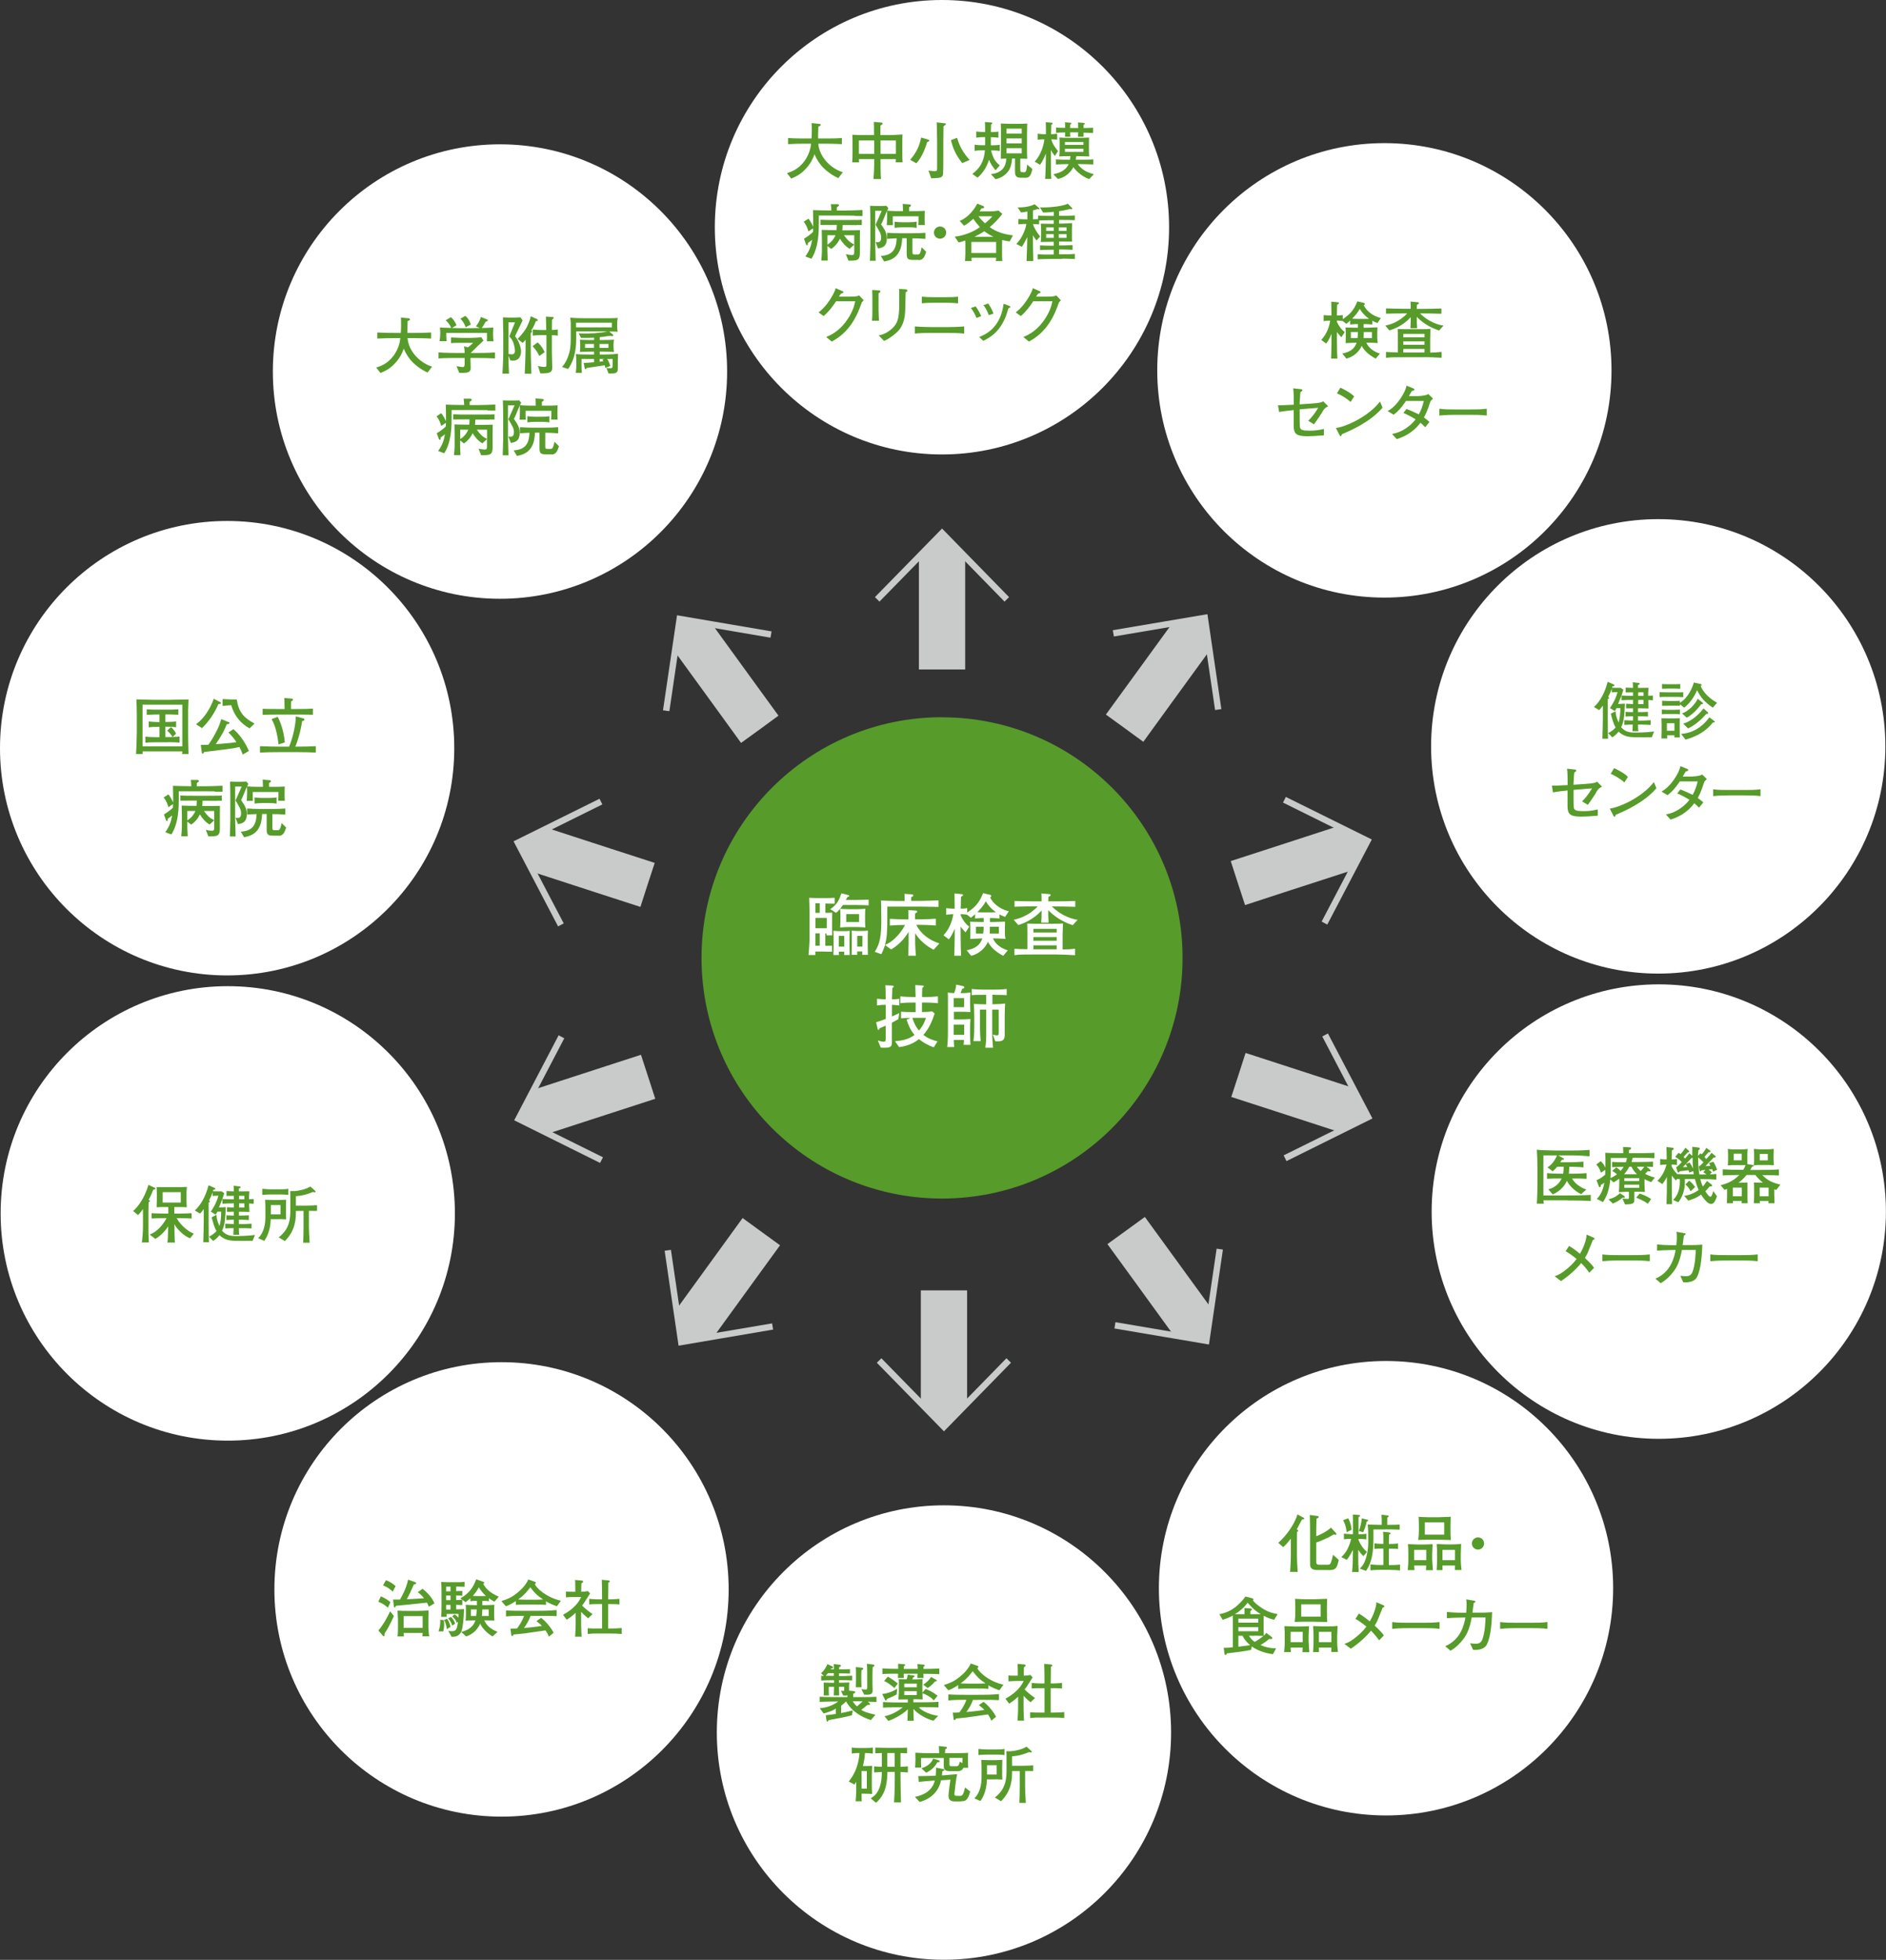
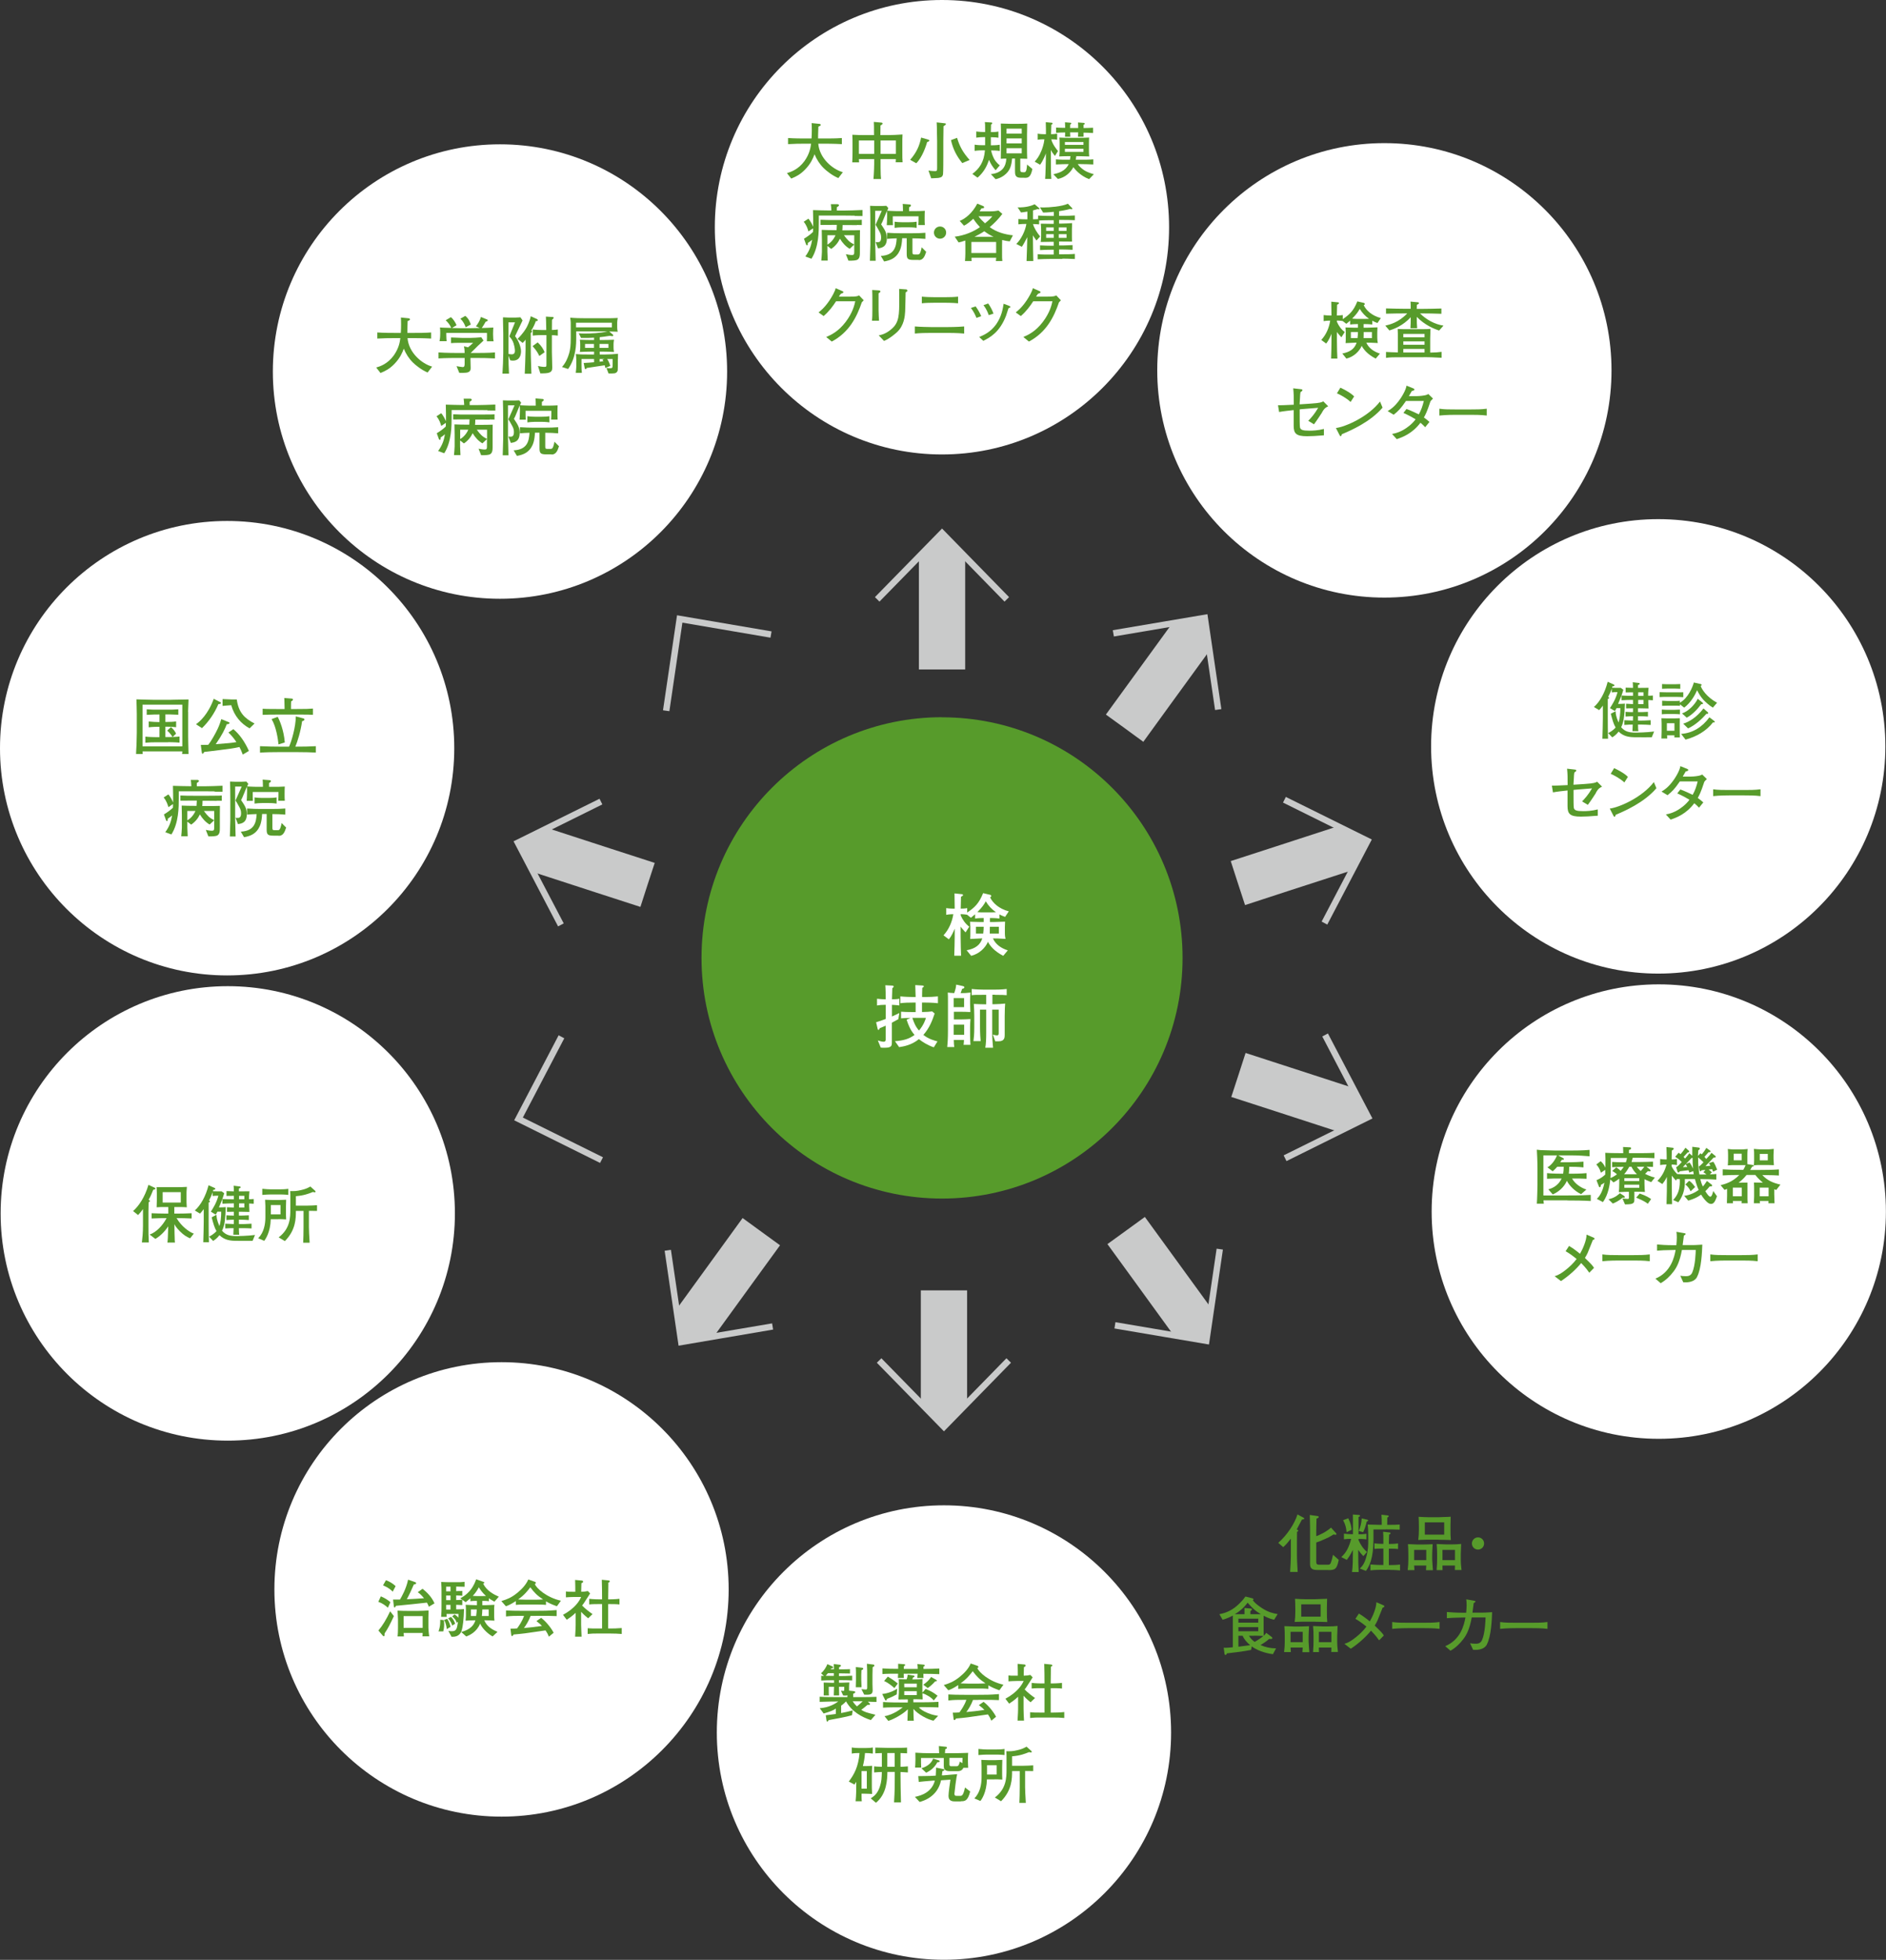
<svg xmlns="http://www.w3.org/2000/svg" id="_レイヤー_2" viewBox="0 0 207.09 215.11">
  <rect x="0" y="0" width="207.09" height="215.11" fill="#333333" stroke="none" />
  <defs>
    <style>.cls-1{fill:#579b2b;}.cls-2{fill:#fff;}.cls-3{fill:#c9caca;}</style>
  </defs>
  <g id="_レイヤー_1-2">
    <path class="cls-1" d="M103.44,78.73c14.59,0,26.41,11.83,26.41,26.41s-11.83,26.41-26.41,26.41c-14.59,0-26.41-11.82-26.41-26.41s11.83-26.42,26.41-26.42Z" />
-     <path class="cls-2" d="M90.63,99.14v1.05c.2,0,.43,0,.75-.02,0,.21-.01.41-.01.64v1.11c0,.05,0,.48.01.74h-.63c0-.14,0-.16,0-.21h-.13v1.36c.35,0,.39,0,.74-.01v.66c-.35-.01-.69-.02-1.04-.02h-.8c0,.11,0,.2.01.38h-.75c.05-.64.11-1.28.11-1.93v-2.46c0-.61-.02-1.28-.04-1.89.38.02.53.03.96.03h.96c.2,0,.59-.01.88-.03v.65c-.69-.02-.81-.02-1.02-.02ZM90.01,99.14h-.48v1.05h.48v-1.05ZM90.78,100.75h-1.24v1.13h1.24v-1.13ZM90.01,102.44h-.48v1.36h.48v-1.36ZM93.85,99.33h-1.3c-.06.11-.13.2-.3.42.28.01.64.04.91.04h.96c.36,0,.69-.03.9-.05-.01.17-.03.39-.03.66v.74c0,.28.02.5.03.66-.22-.02-.55-.05-.9-.05h-.96c-.37,0-.7.03-.91.05.01-.17.03-.38.03-.66v-.74c0-.25-.01-.46-.03-.65-.21.25-.31.33-.45.44l-.64-.4c.81-.54,1.03-1.14,1.23-1.74l.75.19s.11.04.11.09c0,.07-.04.08-.2.13-.05.08-.08.15-.18.32h.99c.51,0,1.02-.02,1.52-.04v.63c-.24-.01-.87-.04-1.52-.04ZM92.69,104.82c0-.11,0-.14,0-.37h-.58c0,.21,0,.26.02.37h-.62c.01-.35.02-.7.02-.94v-.87c0-.27,0-.58-.02-.85.24.02.47.04.59.04h.6c.21,0,.41-.01.6-.04-.02.36-.02.76-.02.85v.87c0,.25,0,.36.02.94h-.61ZM92.7,102.72h-.6v1.18h.6v-1.18ZM94.33,100.33h-1.41v.87h1.41v-.87ZM94.67,104.8c0-.17.01-.23.01-.37h-.56c0,.22,0,.28.01.37h-.62c0-.29.02-.66.02-.94v-.87c0-.28,0-.56-.02-.85.2.02.42.04.6.04h.59c.11,0,.3,0,.6-.04-.02.35-.02.81-.02.85v.87c0,.33.01.72.02.94h-.63ZM94.7,102.72h-.57v1.18h.57v-1.18Z" />
-     <path class="cls-2" d="M102.52,104.24c-.83-.41-1.53-1.03-2.03-1.8v1.1c0,.14.05,1.22.08,1.36h-.84c0-.21.04-1.12.04-1.3v-1.33c-.2.36-.85,1.33-1.92,1.94l-.67-.48c-.16.51-.31.8-.41,1l-.72-.26c.58-.89.72-1.8.72-3.36,0-1.85-.02-2.03-.04-2.27.39.02,1.3.05,1.73.05h.87c0-.23,0-.56-.02-.78l.81.05s.16.01.16.11c0,.14-.15.17-.23.19,0,.08,0,.12,0,.42h1.04c.29,0,1.65-.04,1.97-.06v.72c-.23,0-1.86-.03-1.91-.03h-3.72v1.21c0,1.54-.04,2.24-.26,2.99.69-.23,1.65-1.1,2.21-2.19-.56,0-1.11.02-1.67.07v-.74c.58.04,1.42.06,1.68.06h.36c0-.5,0-.66-.02-1.02l.72.05c.2.01.26.02.26.11s-.07.13-.23.22c0,.19,0,.23,0,.63h.58c.57,0,1.13-.02,1.7-.06v.74c-.73-.06-1.64-.07-1.7-.07h-.44c.49,1.01,1.45,1.7,2.53,2.04l-.63.69Z" />
    <path class="cls-2" d="M110.35,100.63c-.2-.08-.36-.13-.61-.27v.46c-.38-.06-.87-.06-.9-.06h-.14v.44h.35c.21,0,1.21-.04,1.31-.04,0,.14-.02.4-.02.61v.63c0,.34.04.49.07.65-.86-.05-.96-.05-1.25-.05h-.13c.29.67.93,1.09,1.63,1.31l-.5.6c-.96-.5-1.44-1.07-1.68-1.54-.28.66-.96,1.33-1.84,1.54l-.5-.61c.94-.17,1.49-.58,1.72-1.3h-.16s-.84.04-1.17.06c.02-.25.02-.38.02-.6v-.75c0-.1-.02-.31-.04-.54.18,0,.98.03,1.15.03h.35v-.44c-.14,0-.57,0-.94.06v-.47c-.23.2-.34.29-.46.38l-.42-.33c-.12-.02-.28-.05-.7-.07v.15c.21.48.52.92.94,1.23l-.41.63c-.34-.38-.44-.5-.54-.63v1.05c0,.81.04,1.88.05,2.14h-.75c.02-.73.05-1.42.05-2.1v-.87c-.14.34-.35.82-.64,1.17l-.59-.44c.59-.64.94-1.46,1.08-2.32-.03,0-.44,0-.78.07v-.74c.26.05.65.06.76.06h.17c0-.73-.02-.81-.02-1.54v-.13l.77.08c.08,0,.16.01.16.11,0,.06-.02.07-.22.18-.01.46-.01.55-.03,1.3.23,0,.47-.01.71-.06v.49c.8-.54,1.29-.98,1.75-2.13l.71.17c.07.01.18.04.18.15,0,.08-.06.11-.13.13.29.63.99,1.27,2.06,1.55l-.41.61ZM107.16,101.72v.74h.8c.04-.33.05-.54.05-.74h-.85ZM108.24,98.93c-.17.31-.35.61-.92,1.18.27.03.54.03.64.03h.88c.2,0,.47-.02.52-.02-.46-.31-.84-.72-1.12-1.2ZM109.67,101.72h-.98c0,.47,0,.52-.01.74h1v-.74Z" />
-     <path class="cls-2" d="M117.79,101.54c-.65-.2-1.75-.67-2.69-1.64v.33c0,.33,0,.41.04,1.04h-.81c.04-.6.04-.72.04-1v-.33c-.93,1.02-2.05,1.44-2.56,1.59l-.5-.58c.53-.12,1.6-.38,2.64-1.47h-.35c-.44,0-1.53.01-2.2.04v-.63c.7.02,1.71.04,2.2.04h.77c0-.48,0-.54-.02-.87l.92.08c.08,0,.09.09.09.11,0,.08-.07.11-.24.18,0,.25-.01.28-.02.5h.77c.51,0,1.57-.02,2.2-.04v.64c-.76-.03-1.82-.04-2.2-.04h-.38c.78.75,1.75,1.3,2.83,1.47l-.53.59ZM115.93,104.76h-2.25c-1.52,0-1.76,0-2.29.08v-.71c.54.04.63.04,1.42.05v-1.64c0-.28,0-.91-.02-1.17.39.02,1.05.02,1.21.02h1.54c.72,0,.85-.01,1.18-.03,0,.11-.04,1.15-.04,1.18v1.67c.63-.01.9-.02,1.37-.08v.71c-.81-.05-1.62-.08-2.14-.08ZM116.03,101.95h-2.56v.4h2.56v-.4ZM116.03,102.85h-2.56v.41h2.56v-.41ZM116.03,103.76h-2.56v.43h2.56v-.43Z" />
    <path class="cls-2" d="M98.63,111.87c-.18.1-.38.21-.7.38v1.87c0,.55,0,.59-.1.71-.11.11-.27.17-.71.17-.21,0-.29,0-.41-.02l-.32-.78c.16.05.45.14.63.14.23,0,.23-.17.23-.25v-1.51c-.36.16-.46.2-.66.28-.01.04-.06.18-.14.18-.05,0-.07-.05-.08-.11l-.17-.73c.27-.08.61-.19,1.06-.36v-1.55h-.15c-.27,0-.55.02-.81.07v-.74c.27.04.69.06.81.06h.14c0-.45,0-1.1-.04-1.54l.79.04s.13.02.13.09c0,.08-.08.14-.15.19,0,.23-.03.92-.04,1.22.15,0,.51,0,.81-.06v.74c-.31-.05-.68-.06-.81-.07v1.28c.38-.17.6-.28.81-.38l-.11.69ZM101.6,110.04h-.36v1.04c.44,0,.9-.04,1.12-.07l.27.23c-.26.77-.56,1.58-1.24,2.35.6.48,1.29.64,1.55.71l-.4.65c-.59-.18-1.28-.6-1.64-.9-.82.68-1.73.81-2.17.88l-.46-.65c.92-.07,1.55-.24,2.15-.69-.48-.55-.69-1.13-.87-1.67l.43-.19c-.44,0-.57,0-1.04.04v-.73c.34.03.7.04,1.14.04h.46v-1.04h-.3c-.46,0-.92.01-1.38.07v-.75c.47.05,1.17.07,1.38.07h.3c-.01-.44-.02-.88-.04-1.31l.8.05s.14.01.14.09c0,.07-.08.11-.17.16-.02.57-.02.64-.02,1.01h.35c.47,0,.93-.02,1.39-.07v.75c-.59-.07-1.34-.07-1.39-.07ZM100.39,111.72h-.21c.19.55.33.93.73,1.39.52-.62.69-1.15.76-1.39h-1.28Z" />
    <path class="cls-2" d="M105.8,114.68c.02-.11.04-.23.05-.54h-1.12c0,.37.03.6.05.78h-.77c.03-.34.08-.8.08-1.88v-3.15c0-.39,0-.63-.02-.95.15.02.36.05.71.06.16-.5.2-.66.21-.93l.7.15c.07.02.2.04.2.14,0,.12-.17.16-.24.17-.07.2-.08.22-.17.47h.19c.19,0,.42,0,.9-.06-.03.29-.05.48-.05.88v.35c0,.14.02.78.03.91-.43-.02-.66-.03-.99-.03h-.82v.84h.76c.12,0,.87-.02,1.06-.04-.02.2-.04.69-.04.9v.91c0,.28.02.74.04,1.02h-.75ZM105.86,109.55h-1.14v.99h1.14v-.99ZM105.87,112.46h-1.15v1.12h1.15v-1.12ZM109.23,109.18h-.26v1.04h.23c.32,0,.87-.04,1.17-.07-.02.22-.05.7-.05,1.39v2.05c0,.25,0,.7-.66.7-.06,0-.32,0-.38,0l-.26-.74c.28.09.41.09.44.09.2,0,.2-.12.2-.28v-2.55h-.71v2.58c0,.52.04,1.09.09,1.61h-.85c.08-.44.1-1.02.1-1.64v-2.55h-.68v1.85c0,.81.04,1.3.07,1.61h-.79c.04-.35.09-.69.09-1.52v-1.23c0-.44-.02-.89-.05-1.33.48.02.78.04,1.22.04h.14v-1.04h-.26c-.82,0-1.03,0-1.33.04v-.68c.52.06,1.18.07,1.33.07h1.18c.17,0,.75,0,1.33-.07v.68c-.25-.02-.42-.04-1.33-.04Z" />
    <path class="cls-2" d="M103.43,0c13.78,0,24.94,11.17,24.94,24.94s-11.17,24.94-24.94,24.94-24.94-11.17-24.94-24.94S89.66,0,103.43,0Z" />
    <path class="cls-1" d="M92.04,19.54c-.65-.27-1.32-.81-1.59-1.08-.44-.43-.78-.96-1.01-1.53-.17.44-.4,1.02-1.03,1.67-.52.54-.99.78-1.53,1l-.47-.6c.41-.12,1.25-.39,1.93-1.33.56-.8.66-1.45.72-1.9h-.59c-.65,0-1.29.01-1.94.05v-.67c.67.05,1.64.05,1.94.05h.64c.02-.33.03-.62.03-.93,0-.34-.01-.59-.02-.76l.8.08c.08,0,.2.03.2.12,0,.1-.17.15-.26.19,0,.14,0,.23-.03.96,0,.18,0,.25,0,.34h.65c.65,0,1.3,0,1.96-.05v.67c-.84-.05-1.89-.05-1.96-.05h-.63c.13,1.6,1.56,2.81,2.7,3.13l-.5.65Z" />
    <path class="cls-1" d="M98.35,17.82c.01-.19.02-.23.02-.36h-1.68c0,.16,0,.84,0,.98.01.76.02.89.05,1.21h-.83c.06-.73.09-1.46.08-2.19h-1.68c0,.09.01.22.02.36h-.75c.02-.3.03-.79.03-1.1v-1.06c0-.09,0-.57-.02-.87.33.03,1.15.04,1.49.04h.89c0-.99,0-1.1-.02-1.45l.78.07c.07,0,.18.02.18.11,0,.08-.1.14-.23.21,0,.15-.01.81-.01.95v.11h.69c.58,0,1.16-.03,1.74-.07-.02.32-.02.65-.02.98v.95c0,.51,0,.81.03,1.12h-.78ZM95.99,15.42h-1.68v1.47h1.68v-1.47ZM98.37,15.42h-1.68v1.47h1.68v-1.47Z" />
    <path class="cls-1" d="M101.81,15.58c-.13.44-.53,1.68-1.2,2.34l-.67-.38c.72-.82,1.04-1.59,1.2-2.44l.74.21c.07.02.16.04.16.12,0,.1-.17.14-.22.14ZM103.6,13.86c-.01.28-.02,1.49-.02,1.62v1.71c0,.25,0,1.67-.03,1.91-.04.32-.23.38-.52.43-.12.02-.67.03-.78.04l-.3-.85c.31.04.45.06.7.06.21,0,.25-.03.25-.33v-2.94c0-.16-.02-.86-.02-1,0-.47-.01-.65-.03-1.08l.79.09c.17.02.22.01.22.1,0,.08-.12.15-.26.23ZM105.66,17.9c-.62-.78-1-1.49-1.24-2.52l.67-.25c.29.96.65,1.61,1.38,2.43l-.81.34Z" />
    <path class="cls-1" d="M108.82,16.5c.03.12.12.5.29.84.05.12.25.48.67.81l-.46.54c-.36-.43-.53-.68-.72-1.15-.21.62-.52,1.32-1.26,1.96l-.57-.41c.76-.58,1.28-1.29,1.38-2.59h-.21c-.18,0-.54,0-.92.06v-.68c.3.05.62.06.92.06h.23v-.89h-.14c-.27,0-.57.02-.83.06v-.68c.34.05.72.06.83.06h.14c0-.07,0-.38,0-.44,0-.36,0-.41-.03-.65l.67.04c.06,0,.14,0,.14.1,0,.04-.02.06-.04.07,0,0-.08.06-.09.06-.01.2-.01.26-.02.83.5,0,.69-.03.83-.06v.68c-.14-.03-.33-.05-.83-.06v.89c.57,0,.84-.04.98-.06v.68c-.32-.05-.65-.06-.97-.06ZM112.48,19.51h-.41c-.62,0-.62-.38-.62-.77v-1.34h-.32c-.07.74-.19,1.35-.89,1.86-.27.2-.59.34-.92.41l-.52-.56c.49-.04.97-.21,1.29-.56.27-.3.39-.71.41-1.14-.2,0-.41,0-.61.02.01-.41.02-.8.02-1.21v-1.45c0-.39,0-.82-.02-1.21.17.01.92.03,1.07.03h.76c.17,0,.92-.01,1.07-.03-.01.41-.02.81-.02,1.21v1.45c0,.39,0,.82.02,1.21-.25-.01-.3-.01-.76-.02v1.23c0,.2.05.27.37.27.14,0,.21-.01.28-.19.05-.14.07-.35.1-.66l.58.49c-.2.97-.5.97-.89.97ZM112.19,14.12h-1.67v.55h1.67v-.55ZM112.19,15.19h-1.67v.55h1.67v-.55ZM112.19,16.27h-1.67v.56h1.67v-.56Z" />
    <path class="cls-1" d="M115.84,17.12c-.25-.31-.31-.39-.45-.66v1.01c0,.56,0,1.65.05,2.17h-.68c.04-.35.08-2.12.08-2.19v-.62c-.03.1-.25.72-.63,1.25l-.6-.34c.23-.25.49-.57.73-1.17.09-.21.29-.75.34-1.28-.14,0-.48,0-.74.05v-.67c.3.06.71.06.72.06h.19c0-.52,0-.63-.02-1.32l.63.06s.12,0,.12.08c0,.07-.09.11-.14.14,0,.1-.03.88-.03,1.04.21,0,.47-.02.67-.06v.67c-.1-.02-.25-.05-.65-.05.14.56.58,1.09.74,1.29l-.33.53ZM119.59,19.66c-1.01-.37-1.61-1.15-1.73-1.31-.33.61-.92,1.14-1.7,1.29l-.5-.51c.56-.14,1.29-.31,1.69-1.12-.37,0-.87.01-1.41.04v-.56c.42.04.92.04,1.36.04h.19c.02-.1.03-.2.05-.39h-.12c-.38,0-.8.01-1.11.03.04-.34.04-.47.04-.76v-.61c0-.12,0-.52-.03-.7.36.02.73.03,1.1.03h1.01c.28,0,.89-.01,1.16-.03-.01.19-.02.39-.02.67v.68c0,.28,0,.45.03.72-.23-.01-.85-.03-1.15-.03h-.27c-.02.19-.04.28-.06.39h.56c.42,0,.94,0,1.37-.04v.56c-.46-.02-.92-.04-1.37-.04h-.34c.16.25.45.5.67.65.42.28.87.39,1.1.46l-.53.55ZM118.98,14.53c0,.07,0,.43,0,.48h-.61c.01-.11.02-.35.02-.48h-.89c0,.14,0,.18.02.48h-.58c.01-.13.01-.21.02-.47-.33,0-.67.01-1,.04v-.58c.34.02.67.03,1,.03,0-.18-.01-.51-.02-.61l.58.05c.06,0,.11.02.11.07,0,.05-.05.08-.12.14-.01.12-.01.19-.01.37h.89c0-.28-.01-.5-.02-.61l.64.05s.1.02.1.08c0,.06-.05.09-.13.12,0,.29,0,.32,0,.36.21,0,.64-.01,1.04-.03v.58c-.37-.02-.77-.04-1.04-.04ZM118.97,15.59h-2.04v.31h2.04v-.31ZM118.97,16.33h-2.04v.34h2.04v-.34Z" />
    <path class="cls-1" d="M93.85,23.67c-.87,0-.97-.01-1.07-.01h-2.87v.78c0,.94,0,2.69-.81,3.96l-.67-.25c.46-.64.63-1.15.75-1.84-.16.14-.27.22-.48.36,0,.16.01.25-.08.25-.08,0-.1-.05-.11-.09l-.23-.63c.3-.18.67-.43.99-.74,0-.21.01-.29.01-.4l-.51.34c-.08-.27-.19-.66-.52-1.06l.52-.34c.22.27.39.59.52.89,0-.18,0-.66,0-.81-.02-.81-.02-.9-.02-1.02.32.02,1.64.04,1.73.04h.29c-.01-.23-.04-.6-.06-.69h.73c.06.01.16.02.16.11,0,.08-.05.12-.23.23v.36h.83c.14,0,1.62-.03,1.99-.06v.66c-.17-.01-.23,0-.87-.01ZM94.1,24.71c-.43-.01-.5-.01-.97-.01h-.61c0,.32-.02.48-.03.58h.52c.32,0,1.12,0,1.42-.02,0,.13-.01.81-.01.96v1.47c0,.33,0,.75-.38.86-.28.08-.83.06-.88.06l-.28-.71c.12.02.43.09.65.09.27,0,.27-.09.27-.45v-.7l-.5.47c-.45-.26-.8-.66-1.07-1.11-.21.45-.54.84-.96,1.12l-.42-.33v.65c0,.19.03.8.04.96h-.71c.02-.15.07-.8.07-.96v-1.29c0-.14-.01-1-.02-1.12.28.02,1.11.03,1.42.03h.21c.01-.15.02-.3.03-.58h-.28c-.24,0-1.3.01-1.52.01v-.57c.43.03,1.08.03,1.52.03h1.51c.34,0,.89,0,1.24-.01.09,0,.16-.01.27-.02v.58c-.14,0-.21,0-.54-.01ZM90.85,25.82v1.03c.35-.2.69-.56.89-1.03h-.89ZM93.8,25.82h-1.13c.4.54.61.76,1.13,1.02v-1.02Z" />
    <path class="cls-1" d="M100.83,24.71c.03-.34.03-.58.03-.97h-2.83c0,.52,0,.7.02.97h-.68c.01-.21.04-.52.04-.96,0-.18,0-.4-.02-.6-.32.77-.37.89-.47,1.13-.05.13-.1.21-.17.34.44.66.63.94.63,1.56,0,.9-.53,1.03-.97,1.08l-.27-.69c.1,0,.19.01.23.01.14,0,.38,0,.38-.5,0-.29-.06-.46-.23-.76-.2-.37-.24-.43-.38-.65l.68-1.53h-.72v3.63c0,.07.02.54.02.61,0,.22.02,1.05.03,1.24h-.63c0-.19.05-1.6.05-1.78v-2.37c0-.47-.01-1.42-.03-1.88.08,0,.47.02.56.02h.72c.06,0,.41-.01.51-.02l.21.25s-.08.19-.12.29c.22.01.76.04.98.04h.75c-.01-.53-.01-.58-.03-.79l.76.06c.08,0,.14.02.14.11,0,.08-.04.11-.2.21,0,.06,0,.35,0,.41h.82s.49,0,.91-.03c-.01.17-.02.41-.02.77,0,.34,0,.56.02.79h-.69ZM100.88,28.53h-.58c-.65,0-.74-.14-.74-.71v-1.67h-.5c-.04.89-.21,1.31-.43,1.66-.37.54-.84.76-1.55.89l-.36-.61c1.48-.08,1.69-.98,1.74-1.93-.4.01-.72.03-1.05.06v-.67c.48.04,1.18.05,1.4.05h1.38c.48,0,.95-.01,1.42-.05v.67c-.44-.04-.98-.06-1.42-.06v1.47c0,.23.02.3.2.3h.41c.14,0,.2-.08.27-.26.07-.18.11-.4.13-.53l.5.5c-.16.5-.33.91-.82.91ZM99.83,24.95h-.8c-.24,0-.6.03-.8.06v-.68c.28.05.68.06.8.06h.8c.28,0,.55-.01.82-.06v.68c-.35-.06-.78-.06-.82-.06Z" />
    <path class="cls-1" d="M103.89,25.53c0,.37-.3.67-.67.67s-.67-.3-.67-.67.3-.67.67-.67.67.29.67.67Z" />
    <path class="cls-1" d="M110.87,26.49c-.27-.03-.45-.05-.83-.15,0,.21-.01.41-.01.61v.94c0,.28,0,.56.03.76h-.71c.02-.14.02-.17.04-.36h-2.72c0,.23.01.28.02.36h-.73c.02-.23.04-.59.04-.83v-.88c0-.28,0-.35-.01-.54-.35.13-.58.18-.73.21l-.43-.63c1.09-.13,2.08-.56,2.77-1.05-.18-.2-.4-.43-.73-.92-.26.25-.72.63-1.02.76l-.47-.52c.63-.26,1.38-.85,1.93-1.9l.67.28s.08.04.08.12c0,.09-.03.09-.3.13-.07.11-.1.17-.2.32h1.07c.52,0,.75-.04,1.01-.09l.42.37c-.41.54-.87,1.02-1.39,1.45.74.54,1.63.8,2.55.9l-.34.65ZM109.38,26.56h-2.72v1.21h2.72v-1.21ZM108.08,25.38c-.35.24-.8.47-1.08.61h2.1c-.41-.19-.63-.32-1.02-.61ZM107.44,23.74c.21.28.46.54.72.77.51-.41.67-.61.8-.77h-1.52Z" />
    <path class="cls-1" d="M116.64,28.42h-1.36c-.45,0-.89.02-1.34.04v-.56c.41.04.9.04,1.34.04h.42v-.53h-.33c-.25,0-.79.01-1.17.04v-.52c.47.03.91.04,1.17.04h.33v-.43h-.3c-.12,0-.69.01-1.13.02.04-.22.05-.57.05-.64v-.69c0-.19-.01-.5-.04-.68.84.02.93.02,1.19.02h.23v-.4h-.4c-.41,0-1.07.02-1.2.03v.43c-.21-.02-.32-.03-.67-.04.1.4.43.94.78,1.36l-.4.45c-.25-.34-.28-.39-.39-.57,0,.08,0,.19,0,.36,0,.72.03,1.93.04,2.46h-.74c.05-1.3.05-1.43.08-2.62-.14.29-.47.89-.6,1.06l-.61-.32c.46-.4.98-1.36,1.11-2.19h-.12c-.13,0-.5.01-.76.04v-.58c.25.02.6.03.76.03h.23v-.85c-.31.06-.54.08-.7.1l-.37-.56c.87.03,1.53-.17,1.87-.34l.5.43s.03.03.03.06c0,.05-.05.06-.09.06-.04,0-.1-.01-.14-.02-.08.03-.23.08-.48.14v.98c.29,0,.52-.02.56-.03v-.38c.54.03,1.03.04,1.32.04h.4v-.45s-.75.08-1.17.08l-.35-.57c.11,0,.23.01.41.01.6,0,2-.1,2.66-.41l.46.48s.03.04.03.07c0,.05-.06.06-.1.06-.06,0-.11-.02-.14-.04-.38.12-1.16.24-1.22.25v.51h.39c.45,0,.89-.01,1.34-.04v.52c-.38-.02-1.01-.03-1.34-.03h-.39v.4h.29c.32,0,.79-.03,1.14-.05,0,.29-.02.5-.02.7v.84c0,.12.01.36.01.49-.24-.01-.88-.01-1.17-.01h-.25v.43h.3c.07,0,.52,0,1.18-.04v.52c-.34-.02-.89-.04-1.18-.04h-.3v.53h.37c.43,0,.94,0,1.36-.04v.56c-.56-.03-1.08-.04-1.36-.04ZM115.7,24.96h-.83v.38h.83v-.38ZM115.7,25.7h-.83v.41h.83v-.41ZM117.11,24.96h-.85v.38h.85v-.38ZM117.11,25.7h-.85v.41h.85v-.41Z" />
    <path class="cls-1" d="M94.63,33.18c-.54,1.58-1.36,3.28-3.3,4.31l-.61-.5c.52-.23,1.32-.58,2.14-1.66.77-1.02.96-1.85,1.05-2.26h-2.11c-.34.52-.73,1.07-1.36,1.62l-.56-.4c.19-.15.67-.52,1.21-1.33.25-.38.58-.94.67-1.33l.75.33s.1.05.1.1c0,.07-.08.11-.11.12-.09.03-.12.02-.2.1-.08.08-.08.11-.18.28h1.09c.83,0,.94-.04,1.12-.14l.51.54c-.11.12-.12.12-.2.21Z" />
    <path class="cls-1" d="M96.47,32.19c0,.21,0,.65,0,.86v1c0,.21.03.94.05,1.15h-.78c.05-.31.05-.83.05-1.16v-1.12c0-.27,0-.83-.02-1.09l.69.04c.15,0,.21.05.21.13,0,.07-.1.13-.19.19ZM99.56,32.01c-.08.05-.08.05-.12.1-.01.33-.03,1.78-.05,2.07-.03.47-.09,1.55-.92,2.3-.11.1-.8.71-1.4.94l-.58-.61c.25-.05.79-.15,1.43-.72.82-.71.82-1.57.82-3.23,0-.79,0-.83-.01-1.15l.71.05c.08,0,.19.01.19.14,0,.03,0,.08-.05.11Z" />
    <path class="cls-1" d="M104.05,36.54h-1.79c-.61,0-1.2.01-1.81.07v-.78c.61.05,1.51.07,1.81.07h1.79s1.06,0,1.82-.07v.78c-.74-.07-1.63-.07-1.82-.07ZM103.86,33.23h-1.31c-.41,0-.93.01-1.33.06v-.73c.45.05,1.11.06,1.33.06h1.31c.45,0,.9-.01,1.34-.06v.73c-.57-.06-1.31-.06-1.34-.06Z" />
    <path class="cls-1" d="M107.22,34.89c-.11-.26-.28-.67-.61-1.09l.52-.17c.25.35.43.65.61,1.07l-.52.19ZM110.86,33.77c-.07.02-.1.05-.13.08-.02.04-.22.7-.27.83-.7,1.78-1.73,2.35-2.49,2.73l-.45-.42c.47-.2,1.25-.52,1.88-1.42.59-.85.72-1.71.8-2.23l.54.2c.14.05.21.1.21.15,0,.05-.03.07-.08.08ZM108.57,34.59c-.1-.27-.25-.67-.58-1.1l.52-.18c.3.43.45.77.58,1.11l-.52.17Z" />
    <path class="cls-1" d="M116.28,33.18c-.54,1.58-1.36,3.28-3.3,4.31l-.61-.5c.52-.23,1.32-.58,2.14-1.66.77-1.02.96-1.85,1.05-2.26h-2.11c-.34.52-.73,1.07-1.36,1.62l-.56-.4c.19-.15.67-.52,1.21-1.33.25-.38.58-.94.67-1.33l.75.33s.1.05.1.1c0,.07-.08.11-.11.12-.09.03-.12.02-.2.1s-.08.11-.18.28h1.09c.83,0,.94-.04,1.12-.14l.51.54c-.11.12-.12.12-.2.21Z" />
    <polygon class="cls-3" points="100.9 60.91 103.44 58.38 105.98 60.91 105.98 68.35 105.98 73.48 103.44 73.48 100.9 73.48 100.9 68.35 100.9 60.91" />
    <polygon class="cls-3" points="96.57 66.03 96.07 65.54 103.44 58.01 110.8 65.54 110.3 66.03 103.44 59.01 96.57 66.03" />
    <path class="cls-2" d="M54.9,15.84c13.78,0,24.94,11.17,24.94,24.94,0,13.77-11.17,24.94-24.94,24.94-13.77,0-24.94-11.17-24.94-24.94,0-13.77,11.17-24.94,24.94-24.94Z" />
    <path class="cls-1" d="M46.94,40.88c-.65-.27-1.32-.81-1.59-1.08-.44-.43-.78-.96-1.01-1.53-.17.44-.4,1.02-1.03,1.67-.52.54-.99.78-1.53,1l-.47-.6c.41-.12,1.25-.39,1.93-1.33.56-.8.66-1.45.72-1.9h-.59c-.65,0-1.29.01-1.94.05v-.67c.67.05,1.64.05,1.94.05h.64c.02-.33.03-.62.03-.93,0-.34-.01-.59-.02-.76l.8.08c.08,0,.2.03.2.12,0,.1-.17.15-.26.19,0,.14,0,.23-.03.96,0,.18,0,.25,0,.34h.65c.65,0,1.3,0,1.96-.05v.67c-.84-.05-1.89-.05-1.96-.05h-.63c.13,1.6,1.56,2.81,2.7,3.13l-.5.65Z" />
    <path class="cls-1" d="M52.29,39.29h-.63v.24c0,.12.02.7.02.84,0,.17,0,.43-.39.52-.14.03-.67.05-.86.03l-.3-.73c.12.02.61.1.67.1.21,0,.22-.14.22-.45v-.55h-.83c-.25,0-1.31,0-2.04.05v-.66c.81.06,1.98.06,2.04.06h.83c0-.23-.02-.5-.08-.73l.45.11c.12-.09.33-.26.56-.49h-1.5c-.31,0-.62,0-.93.03v-.62c.12,0,1.09.05,1.29.05h.77c.31,0,.98-.04,1.27-.07l.24.36c-.09.08-.55.51-.64.6l-.29.29-.48.47h.61c.3,0,1.38,0,2.06-.06v.66c-.64-.04-1.41-.05-2.06-.05ZM53.46,37.45c.01-.41.02-.46.01-.91h-4.47c0,.06,0,.54.04.91h-.78c.03-.14.08-.36.08-.92,0-.28-.01-.43-.03-.59.19.03.98.04,1.24.05-.14-.33-.35-.59-.61-.84l.57-.34c.25.19.52.61.62.89l-.51.3c.1,0,.81.02.86.02h1.28s.83-.02.92-.02l-.42-.19c.19-.23.42-.59.55-1.02l.61.25c.06.02.14.06.14.1,0,.12-.16.15-.23.17-.12.23-.37.61-.43.69.34,0,.85-.03,1.27-.05-.01.15-.03.36-.03.71,0,.45.03.65.06.8h-.74ZM51.13,35.92c-.08-.23-.22-.6-.58-.94l.54-.31c.39.31.54.72.6.95l-.56.3Z" />
    <path class="cls-1" d="M56.55,36.89c.41.5.66,1.25.66,1.66,0,.38-.12,1.03-.89,1.03-.1,0-.19-.01-.3-.04l-.19-.5c0,.56.03,1.41.06,1.97h-.72c.04-.61.09-1.63.09-2.25v-2.14c0-.41-.02-1.09-.03-1.51,0-.1,0-.24,0-.28.05,0,.65.03.69.03h.62c.1,0,.52-.03.61-.03l.23.34c-.14.27-.69,1.47-.82,1.72ZM56.42,37.76c-.14-.43-.3-.63-.5-.83l.63-1.55h-.72v3.47c.14.02.25.04.37.04.25,0,.34-.16.34-.37,0-.19-.04-.47-.13-.76ZM58.83,35.25c-.06.23-.29.72-.49,1.02.04.03.08.05.08.11,0,.08-.07.12-.14.16v1.84c0,.88.05,1.76.07,2.64h-.73c.02-.47.09-2.18.09-2.65v-1.09c-.1.14-.15.19-.32.36l-.56-.44c.61-.6.89-1.08.98-1.24.09-.16.36-.71.47-1.25l.66.3s.11.05.11.12c0,.11-.1.12-.22.12ZM59.22,39.08c-.11-.24-.26-.56-.74-1.09l.56-.41c.4.37.61.71.76,1.08l-.58.41ZM60.6,36.79v1.86c0,.28.04,1.49.04,1.73,0,.56-.43.61-1.31.6l-.26-.81c.11.03.45.1.68.1.25,0,.25-.03.25-.32v-3.17h-.58s-.51,0-.92.06v-.68c.32.05.77.06.92.06h.56c-.02-.99-.02-1.1-.04-1.47l.66.04c.12,0,.19.01.19.09,0,.04-.03.07-.04.09,0,0-.1.09-.14.14-.01.33-.01.41-.01,1.11.41-.01.54-.04.65-.06v.68c-.25-.04-.5-.05-.65-.05Z" />
    <path class="cls-1" d="M67.84,39.44v.78c0,.43,0,.47-.08.58-.14.2-.32.2-.94.19l-.23-.6c.15.01.25.03.34.03.33,0,.34-.04.34-.41v-.61h-.6c.18.27.28.54.34.76l-.54.23c-.02-.11-.03-.14-.07-.3-.32.05-1.53.23-1.98.3-.03.08-.05.12-.12.12-.06,0-.08-.02-.1-.12l-.11-.55c.53-.03.6-.03,1.14-.08v-.36h-1.38v.56c0,.51,0,.57.04.96h-.67c.03-.28.06-.53.06-.68v-.72c0-.3-.03-.52-.05-.66.45.05,1.09.05,1.47.05h.53v-.32h-.31c-.32,0-.92.02-1.25.04.03-.17.04-.38.04-.45v-.44c0-.09-.01-.3-.04-.45.61.03,1.03.03,1.25.03h.31v-.26c-.52.03-.82.04-1.43.03l-.25-.51c.25.02.34.03.61.03.67,0,1.78-.04,2.54-.24-.12,0-.25,0-.58,0h-2.85v.7c0,.66,0,2.18-.89,3.43l-.67-.22c.39-.43.63-.96.79-1.52.12-.43.17-.87.17-1.65v-1.7c0-.11-.03-.36-.06-.54.57.05,1.14.06,1.72.06h1.79c1.1,0,1.22,0,1.71-.03-.04.16-.06.43-.06.51v.5s0,.32.06.5c-.34-.01-.4-.01-.94-.03l.39.33s.06.06.06.11c0,.04-.05.08-.12.08-.04,0-.22-.04-.25-.04-.06,0-.16.02-.22.03-.21.04-.54.08-.9.12v.31h.32c.27,0,.66,0,1.25-.03-.03.14-.05.37-.05.45v.44c0,.06.01.3.05.45-.3-.02-.92-.04-1.25-.04h-.32v.32h.58c.44,0,.99-.03,1.43-.08,0,.1-.01.52-.01.61ZM67.19,35.42h-3.94v.51h3.94v-.51ZM65.22,37.75h-.98v.43h.98v-.43ZM66.81,37.75h-.98v.43h.98v-.43ZM65.84,39.4v.3c.23-.03.26-.03.41-.05-.03-.05-.04-.08-.1-.17l.21-.08h-.53Z" />
    <path class="cls-1" d="M53.53,45.02c-.87,0-.97-.01-1.07-.01h-2.87v.78c0,.94,0,2.69-.81,3.96l-.67-.25c.46-.64.63-1.15.75-1.84-.16.14-.27.22-.48.36,0,.16.01.25-.08.25-.08,0-.1-.05-.11-.09l-.23-.63c.3-.18.67-.43.99-.74,0-.21.01-.29.01-.4l-.51.34c-.08-.27-.19-.66-.52-1.06l.52-.34c.22.27.39.59.52.89,0-.18,0-.66,0-.81-.02-.81-.02-.9-.02-1.02.32.02,1.64.04,1.73.04h.29c-.01-.23-.04-.6-.06-.69h.73c.06.01.16.02.16.11,0,.08-.05.12-.23.23v.36h.83c.14,0,1.62-.03,1.99-.06v.66c-.17-.01-.23,0-.87-.01ZM53.77,46.06c-.43-.01-.5-.01-.97-.01h-.61c0,.32-.02.48-.03.58h.52c.32,0,1.12,0,1.42-.02,0,.13-.01.81-.01.96v1.47c0,.33,0,.75-.38.86-.28.08-.83.06-.88.06l-.28-.71c.12.02.43.09.65.09.27,0,.27-.09.27-.45v-.7l-.5.47c-.45-.26-.8-.66-1.07-1.11-.21.45-.54.84-.96,1.12l-.42-.33v.65c0,.19.03.8.04.96h-.71c.02-.15.07-.8.07-.96v-1.29c0-.14-.01-1-.02-1.12.28.02,1.11.03,1.42.03h.21c.01-.15.02-.3.03-.58h-.28c-.24,0-1.3.01-1.52.01v-.57c.43.03,1.08.03,1.52.03h1.51c.34,0,.89,0,1.24-.01.09,0,.16-.01.27-.02v.58c-.14,0-.21,0-.54-.01ZM50.53,47.16v1.03c.35-.2.69-.56.89-1.03h-.89ZM53.48,47.16h-1.13c.4.54.61.76,1.13,1.02v-1.02Z" />
    <path class="cls-1" d="M60.51,46.06c.03-.34.03-.58.03-.97h-2.83c0,.52,0,.7.02.97h-.68c.01-.21.04-.52.04-.96,0-.18,0-.4-.02-.6-.32.77-.37.89-.47,1.13-.05.13-.1.21-.17.34.44.66.63.94.63,1.56,0,.9-.53,1.03-.97,1.08l-.27-.69c.1,0,.19.01.23.01.14,0,.38,0,.38-.5,0-.29-.06-.46-.23-.76-.2-.37-.24-.43-.38-.65l.68-1.53h-.72v3.63c0,.07.02.54.02.61,0,.22.02,1.05.03,1.24h-.63c0-.19.05-1.6.05-1.78v-2.37c0-.47-.01-1.42-.03-1.88.08,0,.47.02.56.02h.72c.06,0,.41-.01.51-.02l.21.25s-.08.19-.12.29c.22.01.76.04.98.04h.75c-.01-.53-.01-.58-.03-.79l.76.06c.08,0,.14.02.14.11,0,.08-.04.11-.2.21,0,.06,0,.35,0,.41h.82s.49,0,.91-.03c-.01.17-.02.41-.02.77,0,.34,0,.56.02.79h-.69ZM60.56,49.87h-.58c-.65,0-.74-.14-.74-.71v-1.67h-.5c-.04.89-.21,1.31-.43,1.66-.37.54-.84.76-1.55.89l-.36-.61c1.48-.08,1.69-.98,1.74-1.93-.4.01-.72.03-1.05.06v-.67c.48.04,1.18.05,1.4.05h1.38c.48,0,.95-.01,1.42-.05v.67c-.44-.04-.98-.06-1.42-.06v1.47c0,.23.02.3.2.3h.41c.14,0,.2-.08.27-.26.07-.18.11-.4.13-.53l.5.5c-.16.5-.33.91-.82.91ZM59.51,46.3h-.8c-.24,0-.6.03-.8.06v-.68c.28.05.68.06.8.06h.8c.28,0,.55-.01.82-.06v.68c-.35-.06-.78-.06-.82-.06Z" />
-     <polygon class="cls-3" points="73.99 71.38 74.55 67.83 78.1 68.39 82.47 74.41 85.48 78.55 83.43 80.05 81.37 81.54 78.36 77.39 73.99 71.38" />
    <polygon class="cls-3" points="73.5 78.06 72.8 77.96 74.34 67.53 84.72 69.3 84.6 69.99 74.93 68.34 73.5 78.06" />
    <path class="cls-2" d="M24.94,57.18c13.78,0,24.94,11.17,24.94,24.94s-11.17,24.94-24.94,24.94c-13.77,0-24.94-11.17-24.94-24.94,0-13.77,11.17-24.94,24.94-24.94Z" />
    <path class="cls-1" d="M20.66,78.12c0,.12,0,.24,0,.3v2.39c0,.22,0,.55.01.75,0,.28.03,1.04.03,1.2h-.71c.02-.11.03-.14.03-.29h-4.37s.02.25.02.29h-.73c0-.17.01-.25.05-1.02.01-.23.03-1.14.03-1.31v-2.07c0-.45-.03-1.16-.04-1.6.39.01,1.46.05,1.87.05h1.86c.06,0,.3-.01.36-.01.32,0,.47-.01,1.63-.03-.01.38-.03.98-.05,1.36ZM20.02,77.34h-4.37v4.58h4.37v-4.58ZM18.45,81.47h-1.24c-.41,0-.83.01-1.25.05v-.67c.43.05,1.05.06,1.25.06h.3v-1.14h-.18s-.56,0-1,.06v-.64c.34.04.85.06,1,.06h.18v-.83c-.42,0-.65,0-1.4.04v-.61c.62.04.69.04,1.04.04h1.43c.34,0,.38,0,1-.04v.6c-.83-.04-1.13-.04-1.42-.04v.83h.17c.34,0,.68-.01,1.01-.06v.64c-.43-.06-.97-.06-1.01-.06h-.17v1.14h.3c.08,0,.41-.01.48-.01-.04-.08-.25-.42-.58-.7l.41-.38c.25.2.48.49.56.72l-.38.36c.47-.02.54-.02.76-.05v.67c-.54-.05-1.22-.05-1.26-.05Z" />
    <path class="cls-1" d="M23.98,77.28c-.42.99-1.03,1.89-1.8,2.64l-.66-.43c.39-.26,1.33-1.07,1.95-2.79l.68.35c.07.03.11.05.11.11,0,.08-.09.11-.28.12ZM26.66,82.83c-.17-.45-.23-.58-.37-.84-.56.13-1.05.2-2.19.34-1.1.14-1.22.15-1.67.2-.1.17-.14.19-.18.19-.08,0-.08-.04-.1-.19l-.1-.77c.22,0,.44,0,.82-.01.31-.39.78-1.22,1.02-1.73.2-.42.31-.77.41-1.09l.76.31c.08.03.14.05.14.11,0,.11-.16.13-.3.14-.23.58-.47,1.11-1.21,2.19,1.35-.1,1.78-.14,2.27-.23-.32-.47-.56-.75-.88-1.05l.54-.37c.63.51,1.25,1.35,1.71,2.39l-.67.4ZM27.42,79.95c-.97-.52-1.7-1.38-2.03-2.55-.15,0-.82.07-.95.08v-.75c.21.01.79.04.95.04h.61c.19,1.42.84,2.07,1.95,2.64l-.54.53Z" />
    <path class="cls-1" d="M32.61,82.55h-2.02c-.66,0-1.38.01-2.04.06v-.71c.7.04,1.73.05,2.04.05h1.15c.27-.58.74-2.18.74-3.32l.83.22c.09.02.12.08.12.12,0,.12-.19.17-.26.19-.14,1.07-.52,2.29-.74,2.79h.19c.69,0,1.38-.01,2.06-.05v.7c-.39-.03-1.38-.05-2.06-.05ZM32.5,78.43h-1.82c-.61,0-1.26,0-1.84.03v-.67c.37.03,1.27.03,1.84.03h.57c0-.14-.02-.75-.02-.87,0-.15-.01-.25-.02-.34l.74.06c.14.01.22.02.22.11,0,.03-.03.14-.2.19-.01.17-.02.3-.02.85h.55c1.08,0,1.41-.01,1.86-.05v.69c-.42-.03-.56-.03-1.86-.03ZM30.58,81.7c-.05-.53-.25-1.95-.76-2.77l.67-.25c.19.32.68,1.45.78,2.81l-.68.21Z" />
    <path class="cls-1" d="M23.57,86.86c-.87,0-.97-.01-1.07-.01h-2.87v.78c0,.94,0,2.69-.81,3.96l-.67-.25c.46-.64.63-1.15.75-1.84-.16.14-.27.22-.48.36,0,.16.01.25-.08.25-.08,0-.1-.05-.11-.09l-.23-.63c.3-.18.67-.43.99-.74,0-.21.01-.29.01-.4l-.51.34c-.08-.27-.19-.66-.52-1.06l.52-.34c.22.27.39.59.52.89,0-.18,0-.66,0-.81-.02-.81-.02-.9-.02-1.02.32.02,1.64.04,1.73.04h.29c-.01-.23-.04-.6-.06-.69h.73c.06.01.16.02.16.11,0,.08-.05.12-.23.23v.36h.83c.14,0,1.62-.03,1.99-.06v.66c-.17-.01-.23,0-.87-.01ZM23.82,87.9c-.43-.01-.5-.01-.97-.01h-.61c0,.32-.02.48-.03.58h.52c.32,0,1.12,0,1.42-.02,0,.13-.01.81-.01.96v1.47c0,.33,0,.75-.38.86-.28.08-.83.06-.88.06l-.28-.71c.12.02.43.09.65.09.27,0,.27-.09.27-.45v-.7l-.5.47c-.45-.26-.8-.66-1.07-1.11-.21.45-.54.84-.96,1.12l-.42-.33v.65c0,.19.03.8.04.96h-.71c.02-.15.07-.8.07-.96v-1.29c0-.14-.01-1-.02-1.12.28.02,1.11.03,1.42.03h.21c.01-.15.02-.3.03-.58h-.28c-.24,0-1.3.01-1.52.01v-.57c.43.03,1.08.03,1.52.03h1.51c.34,0,.89,0,1.24-.01.09,0,.16-.01.27-.02v.58c-.14,0-.21,0-.54-.01ZM20.57,89.01v1.03c.35-.2.69-.56.89-1.03h-.89ZM23.52,89.01h-1.13c.4.54.61.76,1.13,1.02v-1.02Z" />
    <path class="cls-1" d="M30.55,87.9c.03-.34.03-.58.03-.97h-2.83c0,.52,0,.7.02.97h-.68c.01-.21.04-.52.04-.96,0-.18,0-.4-.02-.6-.32.77-.37.89-.47,1.13-.05.13-.1.21-.17.34.44.66.63.94.63,1.56,0,.9-.53,1.03-.97,1.08l-.27-.69c.1,0,.19.01.23.01.14,0,.38,0,.38-.5,0-.29-.06-.46-.23-.76-.2-.37-.24-.43-.38-.65l.68-1.53h-.72v3.63c0,.07.02.54.02.61,0,.22.02,1.05.03,1.24h-.63c0-.19.05-1.6.05-1.78v-2.37c0-.47-.01-1.42-.03-1.88.08,0,.47.02.56.02h.72c.06,0,.41-.01.51-.02l.21.25s-.08.19-.12.29c.22.01.76.04.98.04h.75c-.01-.53-.01-.58-.03-.79l.76.06c.08,0,.14.02.14.11,0,.08-.04.11-.2.21,0,.06,0,.35,0,.41h.82s.49,0,.91-.03c-.01.17-.02.41-.02.77,0,.34,0,.56.02.79h-.69ZM30.6,91.72h-.58c-.65,0-.74-.14-.74-.71v-1.67h-.5c-.04.89-.21,1.31-.43,1.66-.37.54-.84.76-1.55.89l-.36-.61c1.48-.08,1.69-.98,1.74-1.93-.4.01-.72.03-1.05.06v-.67c.48.04,1.18.05,1.4.05h1.38c.48,0,.95-.01,1.42-.05v.67c-.44-.04-.98-.06-1.42-.06v1.47c0,.23.02.3.2.3h.41c.14,0,.2-.08.27-.26.07-.18.11-.4.13-.53l.5.5c-.16.5-.33.91-.82.91ZM29.55,88.14h-.8c-.24,0-.6.03-.8.06v-.68c.28.05.68.06.8.06h.8c.28,0,.55-.01.82-.06v.68c-.35-.06-.78-.06-.82-.06Z" />
    <polygon class="cls-3" points="58.37 95.66 56.74 92.46 59.94 90.83 67.01 93.13 71.89 94.71 71.1 97.12 70.32 99.54 65.44 97.96 58.37 95.66" />
    <polygon class="cls-3" points="61.9 101.35 61.28 101.68 56.39 92.34 65.83 87.67 66.14 88.29 57.34 92.65 61.9 101.35" />
    <path class="cls-2" d="M25.01,108.24c13.78,0,24.94,11.17,24.94,24.94s-11.17,24.94-24.94,24.94c-13.77,0-24.94-11.17-24.94-24.94,0-13.77,11.17-24.94,24.94-24.94Z" />
    <path class="cls-1" d="M16.82,130.6c-.14.37-.3.74-.5,1.08.1.07.14.08.14.14s-.01.07-.14.13c-.01.33-.02.64-.02,1.04v1.6c0,.66,0,.98.04,1.78h-.76c.05-.48.12-.99.12-1.86v-1.81c-.24.35-.41.52-.54.66l-.55-.44c.62-.53,1.29-1.51,1.69-2.87l.68.31s.08.04.08.11c0,.06-.04.08-.24.12ZM20.88,135.92c-.41-.18-.7-.35-1.13-.78-.1-.1-.43-.43-.6-.77.01.93.02,1.15.03,1.49,0,.25.01.34.03.52h-.83c.05-.31.05-.45.09-1.78-.21.32-.7.97-1.41,1.38l-.63-.48c.7-.23,1.42-.96,1.86-1.8h-.17c-.25,0-.96.01-1.47.04v-.58c.45.02,1.12.04,1.47.04h.36v-.72h-.54c-.2,0-.34,0-.74.03,0-.17.02-.48.02-.74v-.81c0-.33-.02-.52-.03-.66.17,0,.61,0,.92,0h1.37c.23,0,.83-.01,1.04-.03-.03.34-.04.61-.04.65v.83c0,.19,0,.29.03.76-.14-.01-.43-.03-.67-.03h-.7v.72h.43c.31,0,.98-.01,1.47-.04v.58c-.4-.03-1.27-.04-1.47-.04h-.18c.52.89,1.36,1.51,1.89,1.7l-.41.52ZM19.85,130.85h-1.99v1.14h1.99v-1.14Z" />
    <path class="cls-1" d="M27.76,136.19c-.28,0-1.51.01-1.75,0-.7,0-1.34-.06-1.91-.62-.28.36-.52.52-.7.63l-.45-.47c.16-.08.52-.26.82-.61-.23-.39-.34-.81-.53-1.51l.53-.28c.01.26.03.56.32,1.24.14-.38.2-1.02.2-1.58h-.42c-.1.21-.14.27-.19.32l-.53-.32c.23-.35.63-.97.83-1.75-.36,0-.39,0-.63.03v-.41c-.12.33-.23.59-.39.89.06.06.1.1.1.13,0,.05-.08.08-.15.11v2.05c0,.08,0,1.76.03,2.3h-.62c.02-.55.05-1.81.05-2.26v-1.37c-.21.29-.32.4-.41.49l-.57-.34c.65-.58,1.19-1.54,1.51-2.77l.65.29s.09.04.09.1c0,.1-.14.11-.22.11-.03.1-.03.12-.04.16.25,0,.7.02.96.01l.28.21c-.19.65-.36,1.03-.58,1.55h.17s.47-.01.58-.03c-.05,1.45-.14,2.05-.41,2.59.45.52.93.59,1.65.59.1,0,1.07-.01,1.97-.12l-.25.61ZM27.36,132.1v.25c0,.11.02.58.03.67-.15,0-.8-.02-.94-.02h-.22v.42h.26s.34,0,.83-.03v.52c-.24-.02-.63-.04-.83-.04h-.26c0,.17,0,.21,0,.48h.41s.42,0,.98-.04v.52c-.28-.02-.74-.03-.98-.03h-.41c.01.51.01.56.04.72h-.65c.01-.18.03-.53.03-.72-.21,0-.55,0-.92.03v-.52c.29.02.52.03.94.04,0-.08.01-.45.01-.48-.19,0-.56.02-.82.04v-.52c.41.03.64.03.82.03v-.42c-.25,0-.51,0-.76.01v-.51c.16.01.67.03.76.04v-.46h-.12c-.24,0-.76.01-1.14.04v-.52c.45.03.87.03,1.14.03h.12v-.38s-.49,0-.81.01v-.53c.13,0,.69.02.81.03-.01-.38-.01-.47-.03-.62l.65.08c.05,0,.12.02.12.1s-.14.11-.19.12c0,.25,0,.28,0,.32h.22c.16,0,.75-.01.94-.01-.03.27-.05.61-.05.74v.13c.23,0,.27,0,.52-.02v.52c-.23-.01-.25-.02-.52-.03ZM26.83,131.25h-.58v.38h.58v-.38ZM26.83,132.08h-.58v.46h.58v-.46Z" />
    <path class="cls-1" d="M30.58,133.82h-.85c-.04,1.46-.6,2.23-.72,2.37l-.66-.28c.63-.64.79-1.54.79-2.3v-1.24c0-.11-.02-.59-.03-.69.06,0,.12.01.21.01.1,0,.52.02.61.02h.68c.16,0,.61-.03.81-.03,0,.28-.02.58-.02.79v.64c0,.21,0,.32.02.73-.41-.02-.55-.03-.84-.03ZM30.7,131.1h-.94c-.16,0-.69.02-.96.05v-.67c.33.04.8.06.96.06h.94c.32,0,.65-.01.96-.06v.67c-.41-.05-.92-.05-.96-.05ZM30.8,132.26h-1.06v1.03h1.06v-1.03ZM33.92,132.9v1.77c0,.28.03.98.08,1.73h-.71c.02-.54.04-.99.04-1.75v-1.74h-.84c0,.79,0,2.1-1.21,3.31l-.68-.41c1.27-.96,1.28-2.2,1.28-3.07v-1.29c0-.12,0-.58-.02-.72.47.01.7.01,1.24-.12.45-.1.67-.21.98-.38l.5.45c.06.05.07.08.07.12s-.04.07-.09.07c-.01,0-.18-.03-.21-.04-.42.17-.96.39-1.86.46v1.04h1.12c.45,0,.94-.03,1.2-.05v.63c-.2,0-.52-.01-.88-.01Z" />
-     <polygon class="cls-3" points="60 124.48 56.81 122.85 58.43 119.65 65.51 117.35 70.38 115.77 71.17 118.19 71.95 120.6 67.08 122.18 60 124.48" />
    <polygon class="cls-3" points="66.21 127.02 65.89 127.64 56.46 122.96 61.34 113.63 61.96 113.96 57.41 122.66 66.21 127.02" />
    <path class="cls-2" d="M55.07,149.51c13.78,0,24.94,11.17,24.94,24.94,0,13.77-11.17,24.94-24.94,24.94-13.77,0-24.94-11.17-24.94-24.94,0-13.77,11.17-24.94,24.94-24.94Z" />
    <path class="cls-1" d="M42.59,176.46c-.25-.23-.57-.48-1.05-.65l.28-.6c.46.2.74.38,1.05.64l-.28.61ZM42.23,179.28c0,.06,0,.17-.01.23,0,.06-.05.08-.08.08-.05,0-.09-.05-.12-.08l-.47-.55c.45-.52.87-1.22,1.29-2.11l.41.53c-.44.96-.69,1.41-1.02,1.9ZM43.12,174.69c-.18-.18-.46-.43-1.06-.69l.32-.56c.3.11.72.32,1.06.65l-.32.61ZM47.09,176.35c-.05-.14-.11-.27-.21-.45-1.25.14-2.15.23-3.4.35-.09.16-.1.18-.14.18-.08,0-.09-.08-.1-.19l-.08-.68c.14.01.59,0,.76,0,.15-.25.68-1.15.89-2.18l.74.26c.12.04.14.05.14.13,0,.07-.03.1-.25.14-.21.48-.51,1.16-.77,1.62.42-.01,1.43-.08,1.89-.11-.34-.42-.54-.56-.69-.66l.53-.38c.45.36,1,.88,1.31,1.6l-.62.37ZM46.38,179.61c.01-.08.03-.14.03-.38h-2.09c0,.1.01.23.03.38h-.7c.04-.21.05-.69.05-.94v-.94c0-.15-.04-.81-.05-.95.36.02.79.03,1.2.03h1.05c.2,0,.97-.03,1.16-.05,0,.25-.02.5-.02.75v1.15c0,.11.04.56.05.65.01.12.03.2.04.29h-.75ZM46.41,177.38h-2.09v1.29h2.09v-1.29Z" />
    <path class="cls-1" d="M48.67,179.06h-.52c.18-.53.19-.74.19-1.28l.4.04c0,.08.03.23.03.46,0,.38-.06.62-.1.79ZM54.29,175.8c-.38-.21-.59-.36-.61-.38v.33c-.21-.04-.46-.04-.72-.04,0,.15,0,.33,0,.47h.34c.22,0,.75-.03.99-.04-.03.21-.03.3-.03.62v.49c0,.28,0,.31.03.63-.19-.02-.83-.04-.99-.04h-.12c.29.75,1.01,1.08,1.45,1.27l-.54.5c-.34-.18-1.07-.73-1.37-1.41-.38.94-1.15,1.27-1.52,1.42l-.56-.5c.47-.12,1.31-.4,1.56-1.28-.36,0-.72.02-1.08.04.02-.14.04-.45.04-.54v-.62c0-.18,0-.41-.03-.58.37.01.79.04,1.09.04h.15c0-.08,0-.19,0-.47-.28,0-.52,0-.72.04v-.33c-.24.21-.4.34-.52.43l-.37-.26v.58c-.11,0-.45-.02-.67-.03v.5c.35,0,.54,0,.86-.03-.02,1.08-.14,1.99-.25,2.33-.23.72-.82.72-1.12.71l-.35-.65c.17.03.28.04.38.04.52,0,.56-.27.68-1.03l-.14.1c-.1-.31-.2-.43-.5-.7l.26-.21c.08.05.25.14.42.36,0-.17.01-.27.01-.42h-1.31c0,.16.01.18.02.32h-.61c.04-.61.04-.68.04-1.21v-1.47c0-.52,0-.58-.04-1.15.35.02.7.03,1.05.03h.78c.18,0,.34,0,.74-.04v.54c-.25-.01-.77-.02-.92-.02v.5s.2,0,.23-.01c.31,0,.34,0,.44-.02v.54c-.12-.01-.26-.03-.67-.04v.51c.27,0,.44-.02.67-.04l-.22-.16c.61-.29,1.03-.79,1.09-.87.4-.48.59-1.02.65-1.21l.8.28s.1.03.1.08c0,.07-.09.1-.13.12.39.77,1.11,1.16,1.72,1.43l-.47.53ZM49.06,178.8c-.03-.29-.14-.75-.29-1l.33-.12c.16.21.32.58.37.88l-.41.25ZM49.47,174.15h-.48v.51h.48v-.51ZM49.47,175.12h-.48v.51h.48v-.51ZM49.47,176.15h-.48v.51h.48v-.51ZM49.66,178.43c-.07-.24-.2-.52-.45-.8l.31-.16c.12.11.3.29.46.74l-.32.21ZM51.71,176.65v.72h.57c.05-.34.06-.54.07-.72h-.64ZM52.58,174.22c-.26.47-.43.68-.67.94.09,0,.25.02.42.02h.67c.05,0,.3-.01.36-.01-.42-.37-.67-.77-.78-.95ZM53.66,176.65h-.7c0,.28-.03.49-.05.72h.75v-.72Z" />
    <path class="cls-1" d="M61.15,176.3c-.58-.21-.82-.32-1.2-.54v.39c-.35-.04-.77-.04-1.1-.04h-1.11c-.35,0-.77,0-1.1.04v-.42c-.59.39-.87.49-1.09.57l-.5-.57c.61-.19,1.09-.36,1.75-.9.5-.41.95-.88,1.21-1.47l.71.25c.07.02.12.06.12.13,0,.05-.05.1-.12.12.19.46,1.27,1.47,2.87,1.83l-.44.61ZM58.84,177.36h-.58c-.2.54-.5,1.03-.73,1.33.53-.04,1.26-.13,1.98-.23-.17-.18-.28-.28-.61-.53l.52-.36c.62.47,1.18,1.24,1.37,1.64l-.52.43c-.07-.18-.15-.37-.37-.69-2.3.34-2.48.36-3.51.45-.03.06-.08.17-.16.17-.02,0-.08-.01-.09-.1l-.09-.71c.36,0,.5-.01.73-.03.2-.28.56-.78.76-1.38h-.25c-.74,0-1.08,0-1.73.07v-.66c.66.03.9.04,1.78.04h1.5c.81,0,1.29,0,2.28-.08v.66c-.48-.03-1.07-.03-2.26-.03ZM58.22,174.23c-.28.37-.65.85-1.33,1.32.07,0,.52.03.85.03h1.11c.27,0,.64-.02.78-.03-.68-.45-.96-.75-1.4-1.33Z" />
    <path class="cls-1" d="M64.58,177.62c-.14-.12-.43-.34-.77-.71v1.43c0,.28.04,1.07.05,1.3h-.71c.05-.65.06-1.23.06-1.27v-1.35c-.4.38-.75.61-.98.76l-.41-.54c1.29-.7,1.81-1.51,1.99-1.96h-.77c-.3,0-.6.02-.9.04v-.65c.23.04.28.04.8.04h.23v-.14c0-.35,0-.54-.02-1.16l.75.07c.07,0,.13.06.13.12,0,.1-.14.15-.19.17,0,.16-.02.49-.02.8v.14c.24,0,.49-.03.73-.08l.25.26c-.11.17-.59.92-.69,1.07-.08.12-.14.2-.19.26.34.35.73.65,1.14.94l-.47.45ZM66.98,179.29h-1.23c-.55,0-.77,0-1.22.05v-.63c.39.03.56.03,1.22.03h.36v-2.68h-.3c-.36,0-.78,0-1.11.04v-.62c.45.06,1.07.06,1.11.06h.3c0-1.06-.01-1.18-.03-2.15l.71.07s.17.01.17.1c0,.07-.05.1-.16.15,0,.77-.01.83-.02,1.83h.13s.63,0,1.11-.06v.62c-.34-.04-.77-.04-1.11-.04h-.13v2.68h.2c.33,0,.87-.01,1.29-.05v.65c-.48-.03-.66-.05-1.3-.05Z" />
    <polygon class="cls-3" points="78.27 146.84 74.73 147.4 74.16 143.86 78.53 137.84 81.54 133.69 83.6 135.19 85.65 136.68 82.64 140.82 78.27 146.84" />
    <polygon class="cls-3" points="84.78 145.25 84.89 145.93 74.51 147.7 72.98 137.28 73.67 137.18 75.1 146.89 84.78 145.25" />
    <path class="cls-2" d="M103.65,165.22c13.78,0,24.94,11.17,24.94,24.94,0,13.77-11.17,24.94-24.94,24.94-13.77,0-24.94-11.17-24.94-24.94,0-13.77,11.17-24.94,24.94-24.94Z" />
    <path class="cls-1" d="M95.27,186.75l.17.16c.08.08.1.08.1.12s-.04.09-.11.09c-.03,0-.14,0-.17,0-.05.04-.08.07-.39.32-.12.1-.23.18-.3.23.41.25.53.28,1.56.54l-.51.58c-.96-.31-2.09-.91-2.72-2.05h0c-.28.3-.43.39-.54.47v.81c.48-.09.67-.13,1.27-.29l-.08.53c-.62.19-2.21.47-2.48.52,0,0-.07.01-.08.02-.03.03-.03.04-.08.11-.02.02-.05.05-.08.05-.05,0-.06-.05-.08-.16l-.08-.54c.17-.02.95-.11,1.11-.14v-.59c-.28.19-.58.32-1.34.54l-.43-.58c1.06-.08,1.69-.5,2.04-.74-.39,0-1.21.01-2.05.04v-.56c.63.04,1.37.04,2.03.04h1.02s0-.14,0-.21c-.05.03-.08.04-.24.04-.1,0-.17,0-.23-.01l-.24-.52s.23.02.26.02c.1,0,.1-.02.1-.22v-.23h-.58c0,.26.01.78.02.95h-.59c.01-.39.01-.45.03-.95h-.58v.54c0,.12,0,.28.02.41h-.58c0-.06.01-.29.01-.41v-.48c0-.16,0-.3-.01-.53.22,0,.68.03.91.03h.23v-.28h-.28c-.25,0-.76.01-1.13.03v-.52s.26.01.3.02l-.32-.3c.34-.28.55-.65.7-1l.52.24c.08.03.11.08.11.12,0,.12-.16.1-.21.1,0,.01-.05.09-.06.1h.36c0-.1-.01-.47-.02-.57l.66.08c.06,0,.12.04.12.1,0,.08-.07.1-.1.12-.05.03-.05.03-.1.05,0,.08,0,.09,0,.23.54,0,1.03,0,1.2-.02v.48c-.06,0-1.03-.02-1.21-.02v.3h.32c.06,0,.5,0,1.13-.04v.52c-.32-.02-.85-.03-1.13-.03h-.32v.28h.31s.71-.03.83-.03c-.01.16-.03.32-.03.47v.43l.47.05c.17.02.21.06.21.12,0,.08-.1.12-.23.17v.37h.51c.84,0,1.47,0,2.05-.03v.56c-.32,0-.63-.02-.96-.03ZM91.56,183.64h-.64c-.09.11-.16.19-.26.29.23,0,.52.01.62.01h.28v-.3ZM94.18,186.73h-.55c.19.31.43.52.47.56.34-.29.4-.34.63-.56h-.56ZM94.59,183.31c-.01.29-.02.35-.02.5v.58s.02.74.03.8h-.63c0-.12.02-.74.02-.8v-.74c0-.05,0-.38-.02-.68l.61.07c.15.01.21.05.21.11,0,.09-.11.13-.21.17ZM95.82,182.98c0,.23-.02.85-.02.85v1c0,.11.02.59.02.69,0,.39-.17.49-.65.49-.11,0-.21,0-.28-.01l-.3-.6c.1.01.37.04.48.04s.15-.05.15-.2v-1.58c0-.22,0-.36-.03-1.05l.71.09c.06,0,.11.05.11.11,0,.06-.02.08-.19.18Z" />
    <path class="cls-1" d="M98.47,185.97c-.3.17-.62.33-1.09.5,0,.08-.02.17-.09.17-.04,0-.08-.01-.11-.08l-.31-.63c.65-.07,1.27-.32,1.64-.59l-.05.64ZM101.39,183.7c0,.28,0,.33.02.47h-.69c.02-.15.03-.25.04-.47h-1.53c0,.31,0,.34.02.47h-.66c.01-.22.02-.3.03-.47-.68,0-1.19,0-1.73.04v-.62c.58.04,1.16.05,1.73.05,0-.19,0-.33,0-.56l.65.05s.12,0,.12.08-.07.1-.14.14c0,.11-.01.16-.01.3h1.53c0-.25-.02-.37-.04-.54l.7.07s.11.01.11.08-.05.1-.14.14c0,.14,0,.19,0,.25.58,0,1.16-.02,1.74-.05v.62c-.56-.03-1.06-.03-1.73-.04ZM101.02,187.4h-.14c.23.21.43.39,1.04.64.47.19.87.25,1.09.29l-.51.53c-.61-.12-1.7-.69-2.2-1.29v.12c0,.23.01.94.04,1.17h-.7c.01-.14.04-.96.04-1.12v-.13c-.61.6-1.64,1.12-2.14,1.27l-.42-.52c.43-.05.97-.29,1.36-.52.18-.1.44-.29.65-.45h-.14c-.86,0-1.45,0-2.03.04v-.62c.72.05,1.69.05,2.03.05h.69v-.34h-.14c-.64,0-.71,0-.89.01.01-.1.05-.65.05-.75v-.82c0-.41,0-.54-.02-.66.1,0,.55.02.64.02.1,0,.12,0,.23,0,.02-.06.11-.3.12-.51l.67.1s.08.03.08.08c0,.08-.09.1-.15.11-.05.12-.06.14-.1.23h.24c.26,0,.65-.01.88-.05,0,.19-.01.52-.01.74v.76l.36-.41c.63.27.83.38,1.31.75l-.42.52c-.23-.31-.8-.66-1.25-.79.01.32.02.37.03.67-.19,0-.59-.02-.77-.02h-.25v.34h.73c.33,0,1.27,0,2.03-.05v.61c-.61-.03-1.2-.03-2.03-.03ZM98.2,185.27c-.34-.3-.7-.58-1.12-.77l.41-.48c.29.17.77.48,1.09.76l-.37.5ZM100.67,184.79h-1.38v.4h1.38v-.4ZM100.67,185.62h-1.38v.43h1.38v-.43ZM102.69,184.54c-.33.37-.61.59-.82.74l-.49-.37c.39-.28.61-.48.86-.85l.58.33s.05.04.05.08c0,.06-.08.07-.19.07Z" />
    <path class="cls-1" d="M109.73,185.52c-.58-.21-.82-.32-1.2-.54v.39c-.34-.04-.76-.04-1.1-.04h-1.11c-.35,0-.77,0-1.1.04v-.42c-.59.39-.87.49-1.09.57l-.5-.57c.61-.19,1.09-.37,1.75-.9.5-.41.95-.87,1.21-1.47l.72.25c.07.02.12.06.12.13,0,.06-.05.1-.12.12.19.46,1.27,1.47,2.87,1.83l-.44.61ZM107.42,186.58h-.58c-.2.54-.5,1.03-.73,1.33.53-.04,1.26-.13,1.98-.23-.17-.18-.28-.28-.61-.53l.52-.36c.62.47,1.18,1.24,1.37,1.64l-.52.43c-.07-.18-.15-.37-.37-.69-2.3.34-2.48.36-3.51.45-.03.06-.08.17-.17.17-.02,0-.08-.01-.09-.1l-.09-.71c.36,0,.5-.01.73-.03.2-.28.56-.78.76-1.38h-.25c-.74,0-1.08,0-1.73.07v-.66c.66.03.9.04,1.78.04h1.5c.81,0,1.29,0,2.28-.08v.66c-.48-.03-1.07-.03-2.26-.03ZM106.8,183.44c-.28.36-.65.85-1.33,1.32.07,0,.52.03.85.03h1.11c.27,0,.64-.02.78-.03-.68-.45-.96-.75-1.4-1.33Z" />
    <path class="cls-1" d="M113.16,186.84c-.14-.12-.43-.34-.77-.72v1.43c0,.28.03,1.07.05,1.3h-.71c.05-.65.06-1.23.06-1.27v-1.35c-.4.38-.75.61-.98.76l-.41-.54c1.29-.7,1.81-1.51,2-1.95h-.77c-.3,0-.6.02-.9.04v-.65c.23.03.28.03.8.03h.23v-.14c0-.35,0-.54-.02-1.16l.75.07c.07,0,.13.06.13.12,0,.1-.14.15-.19.17,0,.17-.02.49-.02.8v.14c.24,0,.49-.03.73-.08l.25.26c-.11.17-.58.92-.69,1.07-.08.12-.14.2-.19.26.34.35.73.65,1.14.94l-.47.45ZM115.56,188.51h-1.23c-.55,0-.77,0-1.22.05v-.63c.39.04.56.04,1.22.04h.36v-2.68h-.3c-.36,0-.78,0-1.11.04v-.62c.45.06,1.07.06,1.11.06h.3c0-1.06-.01-1.18-.03-2.15l.72.07s.17.01.17.1c0,.07-.05.1-.16.15,0,.77-.01.83-.02,1.83h.13s.63,0,1.11-.06v.62c-.34-.04-.77-.04-1.11-.04h-.13v2.68h.2c.33,0,.87-.01,1.29-.06v.65c-.48-.04-.66-.05-1.3-.05Z" />
    <path class="cls-1" d="M94.98,192.41c-.04.58-.12.98-.23,1.43h.43s.45-.01.59-.03c-.03.4-.04.94-.04,1.05v.93c0,.35,0,.5.03,1.11-.3-.01-.54-.03-.82-.03h-.34c0,.18,0,.67.03.83h-.68c.07-.62.07-1.45.07-1.88v-.25c-.06.1-.1.14-.19.3l-.63-.33c.58-.76,1.06-1.63,1.18-3.13-.23,0-.56,0-.85.06v-.67c.27.05.65.06.77.06h.76c.26,0,.52-.01.78-.06v.67c-.26-.04-.57-.06-.86-.06ZM95.18,194.39h-.58v1.93h.58v-1.93ZM98.88,194.49v.44c0,.54.02,1.94.05,2.9h-.76c.08-1.35.08-1.89.08-2.9v-.45h-.81c-.02.8-.05,2.42-1.26,3.39l-.57-.49c.47-.29.79-.62,1.01-1.31.17-.52.19-.89.21-1.58-.12,0-.47.01-.85.05v-.67c.26.03.28.03.85.05v-1.51c-.41.01-.61.02-.72.03v-.63c.08,0,.95.03,1.26.03h.92c.38,0,1.01,0,1.31-.03v.63c-.31-.01-.35-.01-.72-.03v1.51c.09,0,.47-.01.81-.05v.67c-.34-.03-.67-.04-.81-.05ZM98.24,192.41h-.81v1.51h.81v-1.51Z" />
    <path class="cls-1" d="M105.5,197.72h-.54c-.34,0-.81,0-.81-.61,0-.32.15-1.4.21-1.78l-1.03.07c-.37,1.8-1.92,2.26-2.35,2.38l-.52-.56c.77-.15,1.86-.54,2.19-1.78h-.24c-.78.06-1.16.1-1.53.14l-.05-.64c.38,0,.74,0,1.36-.02l.56-.03c.03-.45.03-.71.03-.88l.79.16c.06.01.12.02.12.09,0,.1-.12.12-.21.13-.03.24-.04.33-.06.47h.17c.23-.03,1.29-.11,1.51-.13-.05.2-.1.48-.19,1.17l-.11.96c0,.08,0,.15.07.21.04.04.12.04.25.04h.31c.17,0,.34,0,.53-.92l.57.44c-.27,1.07-.6,1.07-1.03,1.07ZM105.78,194.04c-.07.14-.21.36-.61.36h-.89c-.62,0-.65-.32-.65-.58v-.87h-2.5c0,.35,0,.71.02,1.05h-.67c.01-.17.04-.41.04-.89,0-.38,0-.56-.01-.74.57.04,1.14.06,1.71.06h.9c0-.12-.02-.67-.03-.79l.73.08c.08,0,.16.02.16.11s-.11.13-.19.16c-.01.13-.02.31-.03.44h.75c.38,0,1.43-.02,1.8-.04-.01.17-.03.4-.03.72,0,.34.02.64.03.92h-.55ZM102.92,193.43c-.37.7-.92.99-1.22,1.14l-.53-.49c.69-.2,1.12-.59,1.29-1.06l.56.17c.08.02.16.04.16.12s-.03.08-.25.12ZM104.25,192.95v.68c0,.09,0,.23.21.23h.52c.18,0,.3,0,.41-.51l.28.17v-.07s.02-.43.02-.51h-1.43Z" />
    <path class="cls-1" d="M109.22,195.3h-.85c-.04,1.46-.6,2.23-.72,2.37l-.66-.28c.63-.64.79-1.54.79-2.3v-1.24c0-.11-.02-.59-.03-.69.06,0,.12.01.21.01.1,0,.52.02.61.02h.68c.16,0,.61-.03.81-.03,0,.28-.02.58-.02.79v.64c0,.21,0,.32.02.73-.41-.02-.55-.03-.84-.03ZM109.34,192.58h-.94c-.16,0-.69.02-.96.05v-.67c.33.04.8.06.96.06h.94c.32,0,.65-.01.96-.06v.67c-.41-.05-.92-.05-.96-.05ZM109.44,193.74h-1.06v1.03h1.06v-1.03ZM112.56,194.38v1.77c0,.28.03.98.08,1.73h-.71c.02-.54.04-.99.04-1.75v-1.74h-.84c0,.79,0,2.1-1.21,3.31l-.68-.41c1.27-.96,1.28-2.2,1.28-3.07v-1.29c0-.12,0-.58-.02-.72.47.01.7.01,1.24-.12.45-.1.67-.21.98-.38l.5.45c.06.05.07.08.07.12s-.04.07-.09.07c-.01,0-.18-.03-.21-.04-.42.17-.96.39-1.86.46v1.04h1.12c.45,0,.94-.03,1.2-.05v.63c-.2,0-.52-.01-.88-.01Z" />
    <polygon class="cls-3" points="106.19 154.2 103.65 156.73 101.11 154.2 101.11 146.76 101.11 141.63 103.65 141.63 106.19 141.63 106.19 146.76 106.19 154.2" />
    <polygon class="cls-3" points="110.51 149.08 111.01 149.57 103.65 157.1 96.28 149.57 96.78 149.08 103.65 156.1 110.51 149.08" />
-     <path class="cls-2" d="M152.19,149.38c13.78,0,24.94,11.17,24.94,24.94,0,13.77-11.17,24.94-24.94,24.94-13.77,0-24.94-11.17-24.94-24.94,0-13.77,11.17-24.94,24.94-24.94Z" />
+     <path class="cls-2" d="M152.19,149.38Z" />
    <path class="cls-1" d="M142.97,166.77c-.1.17-.5.94-.58,1.09l.08.05s.08.05.08.1c0,.06-.03.08-.13.12-.01.48-.01.68-.01,1.07v1.58c0,.17.03,1.08.08,1.75h-.83c.04-.64.08-1.27.08-1.75v-1.9c-.32.41-.52.65-.84.93l-.54-.47c.98-.87,1.78-2.08,2.11-3.12l.66.36c.06.03.08.04.08.08,0,.1-.14.11-.24.12ZM145.86,172.32h-1.2c-.48,0-.81-.11-.81-.63v-3.64c0-.42,0-.57-.03-1.77l.85.12c.06,0,.13.03.13.1,0,.09-.11.13-.24.17-.02.87-.03,1-.03,1.38v.56c.28-.1,1.08-.45,1.62-.94l.54.59s.06.08.06.11c0,.06-.07.09-.12.09-.04,0-.09-.02-.18-.05-.5.3-.55.33-.94.5-.55.25-.78.33-.98.39v2.04c0,.24,0,.4.32.4h.97c.23,0,.27-.12.32-.24.07-.17.15-.46.23-.85l.63.56c-.21,1.03-.41,1.12-1.16,1.12Z" />
    <path class="cls-1" d="M149.68,170.78c-.22-.23-.34-.38-.54-.67v.45c0,.92.01,1.29.05,1.98h-.73c.08-.67.09-1.35.09-2.03v-.4c-.31.63-.52.9-.67,1.1l-.6-.31c.18-.17.51-.46.8-1.14.18-.41.25-.73.28-.86-.24,0-.52.01-.79.05v-.62c.28.04.69.06.82.06h.17v-.56c0-.89,0-1.37-.01-1.6l.67.05s.12.01.12.08c0,.09-.1.12-.17.13,0,.19,0,.34,0,.63,0,.12,0,.65,0,.76v.52c.17,0,.56,0,.87-.06v.62c-.31-.05-.67-.05-.87-.05v.12c.21.5.52.96.93,1.31l-.39.45ZM147.86,168.16c-.04-.48-.13-.83-.38-1.31l.56-.21c.28.55.34.89.37,1.27l-.55.26ZM150.07,167c-.1.47-.24.86-.39,1.17l-.48-.13c.19-.47.3-.92.32-1.38l.62.14s.09.03.09.08c0,.07-.1.1-.17.12ZM152.15,167.87h-1.34v1.07c0,2.12-.45,2.94-.82,3.48l-.68-.26c.19-.17.5-.46.72-1.29.21-.78.21-1.33.21-1.79,0-.54,0-1.22-.06-1.75.27.01.92.03,1.19.03h.35c0-.54,0-.59-.03-1.11l.68.08c.06,0,.11.02.11.09s-.06.1-.15.14c0,.2-.01.64-.01.8h.34c.3,0,.74,0,1.03-.03v.56c-.35-.02-1.2-.03-1.55-.03ZM152.64,172.3h-1.07s-.61,0-1.09.06v-.65c.37.04.92.06,1.09.06h.33v-1.8h-.12c-.28,0-.6,0-.86.04v-.62c.35.06.83.06.86.06h.12c0-.88,0-.98-.03-1.33l.7.08c.05,0,.12.02.12.09,0,.08-.1.12-.16.14-.02.45-.02.51-.03,1.03h.14c.06,0,.54,0,.87-.06v.62c-.27-.04-.6-.04-.87-.04h-.14v1.8h.14c.37,0,.73-.01,1.09-.06v.65c-.47-.06-1.05-.06-1.09-.06Z" />
    <path class="cls-1" d="M156.58,172.33c0-.08.03-.42.03-.5h-1.33c0,.08.02.43.03.5h-.74c.06-.6.07-.75.07-1.14v-.58c0-.3-.01-.85-.04-1.13.21,0,.83.04,1.05.04h.63s.72-.01,1.03-.03c-.03.47-.05,1.06-.05,1.14v.53c0,.19.07,1.01.08,1.18h-.75ZM156.61,170.11h-1.33v1.13h1.33v-1.13ZM157.97,168.99h-1.02c-.21,0-.43,0-1.22.03.05-.36.07-.72.07-1.08v-.37c0-.37-.01-.73-.03-1.09.25.02.91.05,1.18.05h.97c.18,0,.47-.02.76-.03.39,0,.44-.02.61-.03-.01.23-.02.91-.02.96v.52c0,.37,0,.72.04,1.08-.44-.01-.89-.03-1.33-.03ZM158.58,167.09h-2.13v1.35h2.13v-1.35ZM159.75,172.33c0-.28,0-.35.01-.5h-1.37c0,.08,0,.43.01.5h-.65c.04-.67.05-.83.05-1.19v-.54c0-.42-.01-.65-.05-1.13.38.02.93.04,1.06.04h.58c.36,0,.7-.01,1.05-.05,0,.11-.04.98-.04,1.11v.64c0,.32.01.48.08,1.11h-.74ZM159.76,170.11h-1.37v1.13h1.37v-1.13Z" />
    <path class="cls-1" d="M162.96,169.41c0,.37-.3.67-.67.67s-.67-.3-.67-.67.3-.67.67-.67.67.29.67.67Z" />
    <path class="cls-1" d="M139.89,177.77c-.2-.04-.56-.12-1.14-.43,0,.04,0,.14,0,.16,0,.1,0,.26,0,.33v.94c0,.36,0,.41.02.77.11-.11.18-.2.27-.32l.62.47s.05.06.05.1c0,.08-.08.1-.1.1-.03,0-.18,0-.26,0-.24.23-.7.53-.94.67.54.24,1.12.36,1.71.36l-.35.64c-.39-.05-1.45-.23-2.33-.85l-.06.38c-.61.14-2.56.38-2.66.38-.05.12-.07.17-.16.17-.05,0-.1-.05-.1-.1l-.09-.69c.07,0,.13.01.21.01.2,0,.47-.03.79-.06v-3.48c-.5.27-.87.39-1.12.46l-.36-.61c.38-.08,1.01-.21,1.72-.75.17-.13.74-.6,1.14-1.19l.81.21s.08.05.08.1c0,.05-.05.08-.08.1.21.28.52.54.99.85.73.48,1.25.58,1.74.67l-.38.61ZM136.99,175.91c-.37.51-.85.94-1.4,1.26.46,0,.63,0,.85,0h.21v-.68l.7.06c.06,0,.12.03.12.08,0,.07-.03.11-.17.2v.34h.42c.23,0,.48,0,.72,0-.65-.41-.74-.48-1.45-1.26ZM138.16,177.66h-2.18v.44h2.18v-.44ZM138.16,178.59h-2.18v.45h2.18v-.45ZM136.45,179.54h-.47v1.2c.25-.03,1.05-.13,1.29-.17-.34-.28-.69-.68-.82-1.03ZM137.72,179.54h-.58c.21.35.46.56.63.67.28-.15.8-.5.95-.65-.58-.02-.7-.03-1-.03Z" />
    <path class="cls-1" d="M143.01,181.33c0-.08.03-.42.03-.5h-1.33c0,.08.02.43.03.5h-.74c.06-.6.07-.75.07-1.14v-.58c0-.3-.01-.85-.04-1.13.21,0,.83.04,1.05.04h.63s.72-.01,1.03-.03c-.03.47-.05,1.06-.05,1.14v.53c0,.19.07,1.01.08,1.18h-.75ZM143.04,179.11h-1.33v1.13h1.33v-1.13ZM144.4,177.99h-1.02c-.21,0-.43,0-1.22.03.05-.36.07-.72.07-1.08v-.37c0-.37-.01-.73-.03-1.09.25.02.91.05,1.18.05h.97c.18,0,.47-.02.76-.03.39,0,.44-.02.61-.03-.01.23-.02.91-.02.96v.52c0,.37,0,.72.04,1.08-.44-.01-.89-.03-1.33-.03ZM145.01,176.09h-2.13v1.35h2.13v-1.35ZM146.18,181.33c0-.28,0-.35.01-.5h-1.37c0,.08,0,.43.01.5h-.65c.04-.67.05-.83.05-1.19v-.54c0-.42-.01-.65-.05-1.13.38.02.93.04,1.06.04h.58c.36,0,.7-.01,1.05-.05,0,.11-.04.98-.04,1.11v.64c0,.32.01.48.08,1.11h-.74ZM146.19,179.11h-1.37v1.13h1.37v-1.13Z" />
    <path class="cls-1" d="M151.82,176.45c-.3.76-.45,1.13-.57,1.42-.08.19-.19.36-.3.55.74.72.83.82,1,1.09l-.52.53c-.12-.17-.34-.5-.89-1.06-.57.7-1.37,1.42-2.22,1.98l-.7-.54c.47-.12.87-.41,1.26-.72.34-.27.79-.67,1.16-1.17-.1-.08-.71-.58-1.21-.85l.38-.58c.52.3,1.05.74,1.2.86.3-.51.72-1.46.72-2.1l.73.31c.13.06.15.1.15.13,0,.1-.13.14-.21.15Z" />
    <path class="cls-1" d="M156.26,178.7h-1.58c-.09,0-1.12,0-1.81.08v-.75c.52.08,1.13.08,1.81.08h1.58c.61,0,1.21,0,1.81-.08v.75c-.6-.08-1.4-.08-1.81-.08Z" />
    <path class="cls-1" d="M163.27,180.49c-.34.65-1.23.61-1.52.59l-.33-.72c.17.03.34.05.61.05.18,0,.52,0,.7-.39.35-.79.38-2.22.39-2.49h-1.52c-.23,1.27-.56,1.9-.91,2.36-.39.52-.86.97-1.42,1.29l-.58-.5c1.69-.7,2.08-2.35,2.22-3.15-1.4.03-1.44.03-2.04.08v-.68c.49.04.95.08,1.92.08h.2c.03-.3.05-.62.05-.85,0-.28-.02-.47-.04-.62l.8.14c.16.03.21.03.21.1,0,.08-.14.14-.19.17-.01.09-.03.14-.03.22-.02.13-.1.72-.11.83h.83c.3,0,.74,0,1.33-.05-.03.82-.1,2.65-.58,3.54Z" />
    <path class="cls-1" d="M168.11,178.7h-1.58c-.09,0-1.12,0-1.81.08v-.75c.52.08,1.13.08,1.81.08h1.58c.61,0,1.21,0,1.81-.08v.75c-.6-.08-1.4-.08-1.81-.08Z" />
    <polygon class="cls-3" points="133.1 143.73 132.53 147.27 128.99 146.72 124.62 140.7 121.6 136.55 123.66 135.06 125.71 133.57 128.73 137.72 133.1 143.73" />
    <polygon class="cls-3" points="133.59 137.05 134.28 137.15 132.75 147.57 122.37 145.81 122.48 145.12 132.16 146.76 133.59 137.05" />
    <path class="cls-2" d="M182.14,108.04c13.78,0,24.94,11.17,24.94,24.94,0,13.77-11.17,24.94-24.94,24.94-13.77,0-24.94-11.17-24.94-24.94,0-13.77,11.17-24.94,24.94-24.94Z" />
    <path class="cls-1" d="M172.08,131.75h-2.6c0,.08.01.14.04.36h-.77c.04-.51.07-1.92.07-2.08v-1.76c0-.76-.05-1.84-.07-2.08.39.05.43.05.92.06.17,0,.92.03,1.07.03h1.8c.2,0,1.29,0,2-.07v.7c-.51-.04-1.18-.1-1.99-.1h-1.46l.54.3c.06.03.09.05.09.1,0,.1-.12.09-.22.08-.1.15-.12.2-.18.28h.91c.48,0,1.39-.04,1.64-.07v.63c-.52-.06-1.23-.07-1.56-.07,0,.37-.04.68-.05.76h.5s.83,0,1.45-.06v.62c-.45-.03-1-.03-1.45-.03h-.14c.29.55.96,1.02,1.57,1.21l-.58.51c-.64-.3-1.27-.89-1.56-1.47-.17.4-.61,1.08-1.55,1.5l-.49-.56c.25-.07,1.05-.29,1.46-1.19h-.15c-.47,0-1.02,0-1.45.03v-.62c.58.06,1.4.06,1.45.06h.32c.04-.23.06-.48.06-.76h-.71c-.16.19-.3.32-.5.5l-.58-.44c.44-.21.89-.85,1.05-1.31h-1.49v4.4h2.65c1.48,0,2.13-.03,2.55-.06v.67c-.72-.05-1.83-.06-2.57-.06Z" />
    <path class="cls-1" d="M181.28,129.74c-.41-.16-.67-.29-.71-.32v.48c0,.49.03.79.05.93-.28-.02-.56-.03-.84-.03h-.32v.58c0,.43,0,.48-.05.58-.12.23-.59.23-.98.23l-.28-.65c.14.02.44.05.58.05s.13-.05.13-.24v-.54h-.17s-.45,0-.94.04c.03-.25.05-.44.05-.98v-.5c-.21.17-.39.27-.63.41l-.35-.33c-.07.55-.19,1.62-.81,2.49l-.67-.35c.22-.22.62-.67.83-1.78-.18.14-.31.2-.39.24,0,.05,0,.26-.13.26-.05,0-.07-.05-.1-.13l-.25-.64c.5-.21.76-.44.96-.62v-.52s-.48.32-.48.32c-.12-.47-.36-.76-.5-.91l.48-.36c.1.09.34.3.52.71.01-.92.01-1.17-.02-1.63.37.02.87.04,1.87.04h.11c0-.17-.01-.5-.02-.68l.74.04c.05,0,.14,0,.14.11,0,.12-.14.15-.23.17,0,.1-.01.26-.01.36h.82c.63,0,1.36,0,1.98-.04v.59c-.43-.02-1-.05-1.93-.05h-.45c-.06.25-.1.36-.13.47h.87c.66,0,1.17-.03,1.49-.04v.58c-.12,0-.62-.03-.72-.03l.33.27c.09.08.12.1.12.16,0,.04-.04.09-.13.09-.04,0-.12-.02-.17-.03-.13.14-.16.17-.3.3.08.04.56.3,1.07.4l-.39.5ZM178.29,131.46s-.03,0-.09-.02c-.48.38-.8.54-1.11.66l-.47-.47c.76-.17,1.11-.54,1.25-.67l.46.3c.06.04.08.08.08.12,0,.07-.06.09-.11.09ZM176.87,127.09v1.08c0,.47-.01.76-.04,1.13.14-.05.4-.17.72-.41-.22-.2-.39-.29-.52-.37l.44-.39c.15.09.3.19.48.38.14-.15.25-.31.34-.44-.21,0-.65,0-1.27.04v-.58c.35.02.83.04,1.51.04.08-.23.1-.37.12-.47h-1.78ZM179.14,128.06h-.24c-.17.31-.32.54-.56.82h1.4c-.28-.27-.45-.52-.6-.82ZM180,130.03h-1.64v.34h1.64v-.34ZM180,129.31h-1.64v.32h1.64v-.32ZM180.93,132.12c-.15-.12-.38-.3-1.27-.67l.39-.45c.73.25,1.07.48,1.25.61l-.37.52ZM179.98,128.06h-.25c.15.21.36.41.43.47.21-.23.33-.39.39-.47-.32,0-.58,0-.58,0Z" />
    <path class="cls-1" d="M188.11,128.62c-.02-.06-.03-.08-.11-.29-.22.02-.24.03-.39.04.08.05.2.14.36.3l-.22.23c.24,0,.47-.03.71-.05v.62c-.37-.03-1.05-.05-1.44-.05h-.32c.07.29.14.52.28.81.12-.14.21-.24.45-.61l.54.42s.03.04.03.08c0,.13-.21.1-.27.1-.13.15-.28.34-.48.52.06.1.37.61.55.61.14,0,.26-.34.32-.63l.41.58c-.2.58-.36.84-.65.84-.14,0-.3-.06-.51-.27-.27-.27-.45-.53-.58-.75-.47.33-.83.48-1.41.66l-.45-.53c.62-.06,1.23-.38,1.59-.64-.1-.21-.27-.65-.41-1.2h-1.11c.03.83-.06,1.67-.71,2.55l-.58-.25c.47-.47.74-1.08.74-2,0-.12,0-.21-.01-.3-.05,0-.26,0-.32,0l-.08.17c-.12-.12-.27-.28-.47-.54v.87c0,.76.01,1.51.03,2.26h-.61c.04-1.32.04-1.73.04-2.29v-.71c-.18.38-.32.56-.5.79l-.54-.35c.5-.49.82-1.11,1-1.79-.19,0-.47.01-.7.06v-.67c.14.03.5.05.62.05h.1c0-.46-.01-.91-.03-1.36l.72.08s.08.04.08.09c0,.06-.03.11-.21.22-.01.58-.01.65-.02.97.08,0,.36,0,.58-.05v.67c-.24-.06-.53-.06-.58-.06v.19c.1.23.32.56.61.85.42.03,1.32.03,1.55.03h.27c-.03-.21-.05-.28-.06-.35l-.43.16c-.03-.1-.04-.13-.08-.26-.14.02-.82.1-.97.12-.05.09-.06.13-.14.13-.07,0-.1-.06-.1-.08l-.15-.49c.19-.12.27-.21.61-.57-.05-.05-.3-.35-.72-.58l.38-.45c.09.06.14.1.21.16.3-.34.44-.56.54-.71l.38.34s.03.03.03.07c0,.1-.12.1-.17.11-.19.21-.42.47-.45.49.06.06.09.09.17.18.3-.33.37-.45.46-.58l.33.28v-.76c0-.06,0-.12,0-.23l.72.09s.11.01.11.11c0,.07-.06.12-.17.19-.02.21-.03.39-.04.61l.28-.29c.08.06.1.08.14.12.19-.22.35-.44.5-.71l.44.32s.03.03.03.05c0,.08-.08.12-.22.1-.21.24-.41.47-.46.52.06.06.12.12.2.23.39-.41.46-.5.58-.68l.44.36s.03.03.03.08c0,.08-.09.08-.23.08-.05.04-.08.08-.32.34-.45.46-.5.51-.58.61.32-.03.36-.03.54-.05-.08-.15-.1-.19-.17-.29l.49-.15c.16.25.27.47.42.87l-.45.23ZM185.1,127.78c-.19.19-.2.19-.32.32.12,0,.14,0,.49-.01-.07-.14-.11-.2-.17-.3ZM185.63,130.75c-.09-.2-.25-.5-.57-.74l.41-.41c.3.16.58.58.66.69l-.5.47ZM185.85,127.09s-.1,0-.11.01c-.04.04-.08.08-.38.41,0,0-.21.21-.25.25l.41-.17c.11.15.23.33.39.68-.05-.5-.06-.63-.06-1.19ZM187.04,128.66l.22-.25c-.1,0-.35.03-.43.04-.04.08-.06.11-.11.11-.04,0-.07-.03-.08-.06l-.11-.46c.17-.11.21-.14.52-.47-.2-.21-.43-.4-.59-.54-.02.88.1,1.58.14,1.88h.4s.27,0,.38,0c-.19-.14-.24-.19-.34-.25Z" />
    <path class="cls-1" d="M195.03,130.61c-.13-.05-.16-.06-.21-.08v.54c0,.26.02.73.03,1h-.67c0-.14,0-.16.01-.25h-.96c0,.06.01.2.02.25h-.67c.02-.45.03-.55.03-.75v-.9s0-.39-.02-.63c.78.02.83.02.98.02-.21-.18-.54-.47-.83-.85h-.96c-.32.41-.65.68-.88.85.29,0,.36,0,.98-.01,0,.06,0,.39,0,.65v.77c0,.3,0,.53.02.85h-.67s.01-.21.01-.25h-.96c0,.15,0,.17.01.25h-.67c.01-.28.02-.59.02-.87v-.71s-.19.08-.28.11l-.43-.52c.49-.12,1.31-.34,2.05-1.12-1.02.01-1.14.01-1.82.05v-.67c.56.04,1.19.06,2.06.06h.2c.04-.08.17-.28.25-.52-.16,0-.3,0-.41,0h-.85c-.16,0-.32,0-.69.03.01-.19.03-.34.03-.65v-.51c0-.19-.01-.45-.03-.64.3.04.58.05.71.05h.72c.28,0,.56-.03.75-.05-.03.28-.03.56-.03.64v.54c0,.13,0,.29,0,.48l.6.1c.09.01.11.06.11.08,0,.06-.08.08-.19.1-.12.2-.15.27-.21.36h1.07c.7,0,1.39-.01,2.08-.06v.67c-.48-.03-.62-.03-1.82-.05.54.58,1.12.85,1.99,1.05l-.48.61ZM191.25,130.35h-.98v.95h.98v-.95ZM191.24,126.63h-.87v.72h.87v-.72ZM194.12,127.87h-.86c-.23,0-.36,0-.68.03.01-.17.03-.32.03-.53v-.63c0-.18,0-.41-.03-.64.3.03.57.05.72.05h.72c.17,0,.32,0,.75-.05-.01.23-.03.47-.03.64v.45c0,.13.02.47.04.7-.33-.01-.43-.02-.65-.02ZM194.2,130.35h-.98v.95h.98v-.95ZM194.11,126.65h-.88v.71h.88v-.71Z" />
    <path class="cls-1" d="M174.9,136.1c-.3.76-.45,1.13-.57,1.42-.08.19-.19.36-.3.55.74.72.83.82,1,1.09l-.52.53c-.12-.17-.34-.5-.89-1.06-.57.7-1.37,1.42-2.22,1.98l-.7-.54c.47-.12.87-.41,1.26-.72.34-.27.79-.67,1.16-1.17-.1-.08-.71-.58-1.21-.85l.38-.58c.52.3,1.05.74,1.2.86.3-.51.72-1.46.72-2.1l.73.31c.13.06.15.1.15.13,0,.1-.13.14-.21.15Z" />
    <path class="cls-1" d="M179.34,138.35h-1.58c-.09,0-1.12,0-1.81.08v-.75c.52.08,1.13.08,1.81.08h1.58c.61,0,1.21,0,1.81-.08v.75c-.6-.08-1.4-.08-1.81-.08Z" />
    <path class="cls-1" d="M186.35,140.15c-.34.65-1.23.61-1.52.59l-.33-.72c.17.03.34.05.61.05.18,0,.52,0,.7-.39.35-.79.38-2.22.39-2.49h-1.52c-.23,1.27-.56,1.9-.91,2.36-.39.52-.86.97-1.42,1.29l-.58-.5c1.69-.7,2.08-2.35,2.22-3.15-1.4.03-1.44.03-2.04.08v-.68c.49.04.95.08,1.92.08h.2c.03-.3.05-.62.05-.85,0-.28-.02-.47-.04-.62l.8.14c.16.03.21.03.21.1,0,.08-.14.14-.19.17-.01.09-.03.14-.03.22-.02.13-.1.72-.11.83h.83c.3,0,.74,0,1.33-.05-.03.82-.1,2.65-.58,3.54Z" />
    <path class="cls-1" d="M191.19,138.35h-1.58c-.09,0-1.12,0-1.81.08v-.75c.52.08,1.13.08,1.81.08h1.58c.61,0,1.21,0,1.81-.08v.75c-.6-.08-1.4-.08-1.81-.08Z" />
    <polygon class="cls-3" points="148.72 119.45 150.34 122.65 147.15 124.28 140.08 121.98 135.2 120.4 135.99 117.98 136.77 115.57 141.64 117.15 148.72 119.45" />
    <polygon class="cls-3" points="145.19 113.76 145.81 113.43 150.7 122.76 141.26 127.44 140.95 126.81 149.74 122.46 145.19 113.76" />
    <path class="cls-2" d="M182.08,56.98c13.78,0,24.94,11.17,24.94,24.94,0,13.77-11.17,24.94-24.94,24.94-13.77,0-24.94-11.17-24.94-24.94,0-13.77,11.17-24.94,24.94-24.94Z" />
    <path class="cls-1" d="M181.39,80.92c-.28,0-1.51.01-1.75,0-.7,0-1.34-.06-1.91-.62-.28.36-.52.52-.7.63l-.45-.47c.16-.08.52-.26.82-.61-.23-.39-.34-.81-.53-1.51l.53-.28c.01.26.03.56.32,1.24.14-.38.2-1.02.2-1.58h-.42c-.1.21-.14.27-.19.32l-.53-.32c.23-.35.63-.97.83-1.75-.36,0-.39,0-.63.03v-.41c-.12.33-.23.59-.39.89.06.06.1.1.1.13,0,.05-.08.08-.15.11v2.05c0,.08,0,1.76.03,2.31h-.62c.02-.55.05-1.81.05-2.26v-1.37c-.21.29-.32.4-.41.49l-.57-.34c.65-.58,1.19-1.53,1.51-2.77l.65.29s.09.04.09.1c0,.1-.14.11-.22.11-.03.1-.03.12-.04.16.25,0,.7.02.96.01l.28.21c-.19.65-.36,1.03-.58,1.55h.17s.47-.01.58-.03c-.05,1.45-.14,2.05-.41,2.59.45.52.93.59,1.65.59.1,0,1.07-.01,1.97-.12l-.25.61ZM180.99,76.84v.25c0,.11.02.58.03.67-.15,0-.8-.02-.94-.02h-.22v.42h.26s.34,0,.83-.03v.52c-.24-.02-.63-.04-.83-.04h-.26c0,.17,0,.21,0,.48h.41s.42,0,.98-.04v.52c-.28-.02-.74-.04-.98-.04h-.41c.01.51.01.56.04.72h-.65c.01-.18.03-.53.03-.72-.21,0-.55,0-.92.04v-.52c.29.02.52.03.94.04,0-.08.01-.45.01-.48-.19,0-.56.02-.82.04v-.52c.41.03.64.03.82.03v-.42c-.25,0-.51,0-.76.01v-.51c.16.01.67.03.76.04v-.46h-.12c-.24,0-.76.01-1.14.04v-.52c.45.03.87.03,1.14.03h.12v-.38s-.49,0-.81.01v-.53c.13,0,.69.02.81.03-.01-.38-.01-.47-.03-.62l.65.08c.05,0,.12.02.12.1s-.14.11-.19.12c0,.25,0,.28,0,.32h.22c.16,0,.75-.01.94-.01-.03.27-.05.61-.05.74v.13c.23,0,.27,0,.52-.02v.52c-.23-.01-.25-.02-.52-.03ZM180.46,75.99h-.58v.39h.58v-.39ZM180.46,76.82h-.58v.46h.58v-.46Z" />
    <path class="cls-1" d="M184.02,76.49h-.89c-.21,0-.7,0-.9.02v-.54c.27,0,.61.02.87.02h.89c.23,0,.32,0,.52,0,.2-.01.22-.01.32-.01v.54c-.14-.02-.76-.03-.8-.03ZM183.85,80.94s0-.18.01-.23h-.81c0,.06.02.3.02.35h-.64c.01-.47.02-.52.02-.81v-.83c0-.21-.02-.57-.02-.59.09,0,.39.02.6.02h.81c.23,0,.23,0,.61-.02-.01.36-.01.38-.01.61v.69c0,.25,0,.39.01.81h-.61ZM183.87,78.37h-.81c-.21,0-.47.02-.59.03v-.52c.18.02.58.03.58.03h.81c.09,0,.52-.03.6-.03v.52c-.14-.01-.34-.03-.58-.03ZM188.08,77.67c-.41-.24-.87-.68-1.05-.87-.32-.36-.52-.72-.68-1.04-.23.52-.67,1.34-1.42,1.91l-.47-.37v.17c-.17-.02-.45-.02-.62-.02h-.72c-.08,0-.52.01-.61.02v-.56c.07.01.53.03.61.03h.79c.23,0,.46-.01.54-.03v.22c.92-.5,1.41-1.73,1.54-2.22l.75.17s.11.03.11.09-.05.09-.11.12c.11.34.66,1.23,1.8,1.84l-.46.54ZM183.94,75.58h-.86c-.11,0-.45.01-.58.02v-.52c.1,0,.38.02.54.02h.86c.13,0,.16,0,.6-.02v.52c-.09,0-.49-.02-.56-.02ZM183.86,79.38h-.83v.83h.83v-.83ZM188.09,79.29c-.74.96-1.83,1.57-3.01,1.89l-.49-.63c1.27-.08,2.34-.76,3.11-1.82l.5.38s.09.08.09.12c0,.07-.06.07-.2.06ZM186.81,77.28c-.43.57-.98,1.16-1.6,1.49l-.52-.47c.61-.18,1.38-.89,1.73-1.6l.52.41s.06.05.06.1c0,.08-.1.08-.19.08ZM187.47,78.35s-.03,0-.09-.01c-.52.59-1.21,1.23-2.02,1.61l-.54-.52c.62-.19,1.44-.65,2.23-1.67l.47.41s.05.05.05.1c0,.05-.05.08-.1.08Z" />
    <path class="cls-1" d="M175.25,87.02c-.07.11-.6.93-.9,1.32l-.63-.38c.32-.33.69-.74,1.09-1.43l-1.74.14s-.25.03-.29.03v.74c0,.23,0,1.05.03,1.22.06.29.31.37,1.05.37.32,0,.92-.02,1.58-.19v.69c-.78.07-1.47.1-1.85.1-1.22,0-1.47-.31-1.47-1.16,0-.11,0-.98,0-1.03v-.68c-.54.06-1.12.12-1.6.21l-.12-.74c.39,0,.52,0,1.73-.06,0-.92,0-1.2-.06-1.8l.87.1c.12.01.14.05.14.1,0,.08-.06.12-.21.22-.03.17-.03.24-.04.32,0,.2-.02.28-.06,1.02l1.22-.08c1.07-.07,1.21-.15,1.38-.25l.54.54c-.33.17-.41.22-.68.67Z" />
    <path class="cls-1" d="M177.41,89.44s-.05.14-.06.16c-.01.03-.04.04-.08.04-.05,0-.07-.03-.14-.17l-.37-.72c1.06-.14,3.54-1.22,4.84-2.91l.28.67c-1.35,1.59-3.52,2.52-4.47,2.92ZM178.36,85.88c-.45-.43-1.16-.8-1.5-.95l.38-.62c1.03.49,1.33.78,1.51.96l-.39.61Z" />
    <path class="cls-1" d="M187.13,85.84c-.38,1.15-.54,1.44-.71,1.74.24.17.39.3.61.49l-.47.58c-.16-.18-.34-.34-.52-.49-.88,1.18-1.97,1.59-2.6,1.8l-.52-.57c.32-.06,1.03-.19,1.89-.89.26-.21.5-.45.7-.72-.27-.17-.74-.43-1.34-.7l.34-.43c.36.12,1.18.5,1.35.59.26-.46.43-.96.55-1.47h-1.96c-.57.83-.83,1.1-1.35,1.51l-.66-.4c.27-.16.78-.46,1.39-1.35.17-.25.43-.67.58-1.07.06-.17.08-.26.1-.37l.75.3s.12.06.12.12c0,.1-.15.14-.28.16-.06.08-.31.54-.33.57h.84c.12,0,.54-.02.85-.08.21-.03.35-.1.45-.15l.51.5c-.18.16-.21.21-.31.34Z" />
    <path class="cls-1" d="M191.5,87.3h-1.58c-.09,0-1.12,0-1.81.08v-.75c.52.08,1.13.08,1.81.08h1.58c.61,0,1.21,0,1.81-.08v.75c-.6-.08-1.4-.08-1.81-.08Z" />
    <polygon class="cls-3" points="147.08 90.63 150.28 92.26 148.65 95.46 141.58 97.75 136.71 99.34 135.92 96.92 135.14 94.51 140.01 92.93 147.08 90.63" />
    <polygon class="cls-3" points="140.88 88.09 141.19 87.47 150.63 92.14 145.74 101.48 145.12 101.15 149.68 92.45 140.88 88.09" />
    <path class="cls-2" d="M152.01,15.71c13.78,0,24.94,11.17,24.94,24.94,0,13.77-11.17,24.94-24.94,24.94-13.77,0-24.94-11.17-24.94-24.94,0-13.77,11.17-24.94,24.94-24.94Z" />
    <path class="cls-1" d="M151.24,35.45c-.19-.07-.33-.12-.56-.25v.42c-.35-.05-.79-.05-.82-.05h-.13v.4h.32c.19,0,1.1-.04,1.2-.04,0,.13-.02.37-.02.56v.57c0,.31.03.45.06.59-.78-.04-.87-.04-1.14-.04h-.12c.26.61.85,1,1.49,1.2l-.46.55c-.88-.45-1.31-.98-1.54-1.4-.25.6-.88,1.21-1.68,1.4l-.45-.56c.86-.16,1.36-.53,1.57-1.19h-.14s-.77.03-1.07.05c.02-.23.02-.35.02-.54v-.69c0-.09-.01-.28-.03-.49.17,0,.89.03,1.05.03h.32v-.4c-.12,0-.52,0-.86.05v-.43c-.21.18-.31.27-.42.35l-.39-.3c-.11-.02-.25-.05-.64-.06v.14c.19.44.47.84.86,1.12l-.37.58c-.31-.34-.4-.45-.49-.58v.96c0,.74.03,1.71.05,1.96h-.69c.02-.67.04-1.3.04-1.92v-.8c-.12.31-.32.75-.58,1.07l-.54-.4c.54-.58.86-1.33.98-2.12-.03,0-.41,0-.72.06v-.67c.24.04.59.05.7.05h.16c0-.67-.02-.74-.02-1.4v-.12l.7.07c.08,0,.14.01.14.1,0,.06-.02.06-.2.17-.01.42-.01.5-.03,1.18.21,0,.43-.01.65-.05v.45c.73-.5,1.18-.89,1.6-1.95l.65.15c.06.01.17.03.17.14,0,.07-.06.1-.12.12.27.58.9,1.16,1.88,1.42l-.38.56ZM148.33,36.44v.67h.73c.04-.3.05-.49.05-.67h-.78ZM149.31,33.89c-.15.28-.32.56-.84,1.08.25.03.49.03.58.03h.81c.19,0,.43-.01.47-.01-.42-.28-.76-.66-1.03-1.09ZM150.63,36.44h-.89c0,.43,0,.47-.01.67h.91v-.67Z" />
    <path class="cls-1" d="M158.03,36.28c-.59-.19-1.6-.61-2.46-1.5v.3c0,.3,0,.37.04.95h-.74c.03-.54.03-.65.03-.91v-.3c-.85.93-1.87,1.31-2.34,1.45l-.45-.53c.48-.11,1.46-.34,2.41-1.34h-.32c-.4,0-1.4.01-2.01.03v-.58c.64.02,1.56.04,2.01.04h.7c0-.44,0-.49-.02-.79l.84.08c.07,0,.08.08.08.1,0,.08-.06.1-.22.17,0,.23-.01.25-.02.45h.7c.47,0,1.43-.02,2.01-.04v.58c-.7-.03-1.66-.04-2.01-.04h-.34c.71.69,1.6,1.19,2.58,1.34l-.48.54ZM156.33,39.21h-2.05c-1.39,0-1.6,0-2.09.07v-.65c.49.03.57.03,1.3.05v-1.5c0-.25,0-.83-.02-1.07.36.02.96.02,1.11.02h1.41c.65,0,.78-.01,1.08-.03,0,.1-.03,1.05-.03,1.07v1.53c.58-.01.82-.02,1.25-.08v.65c-.74-.05-1.48-.07-1.95-.07ZM156.42,36.65h-2.33v.37h2.33v-.37ZM156.42,37.47h-2.33v.37h2.33v-.37ZM156.42,38.3h-2.33v.39h2.33v-.39Z" />
    <path class="cls-1" d="M145.18,45.25c-.07.11-.6.93-.9,1.32l-.63-.38c.32-.33.69-.74,1.09-1.43l-1.74.14s-.25.03-.29.03v.74c0,.23,0,1.05.03,1.23.06.29.31.37,1.05.37.32,0,.92-.02,1.58-.19v.7c-.78.07-1.47.1-1.85.1-1.22,0-1.47-.31-1.47-1.16,0-.11,0-.98,0-1.03v-.68c-.54.06-1.12.12-1.6.21l-.12-.74c.39,0,.52,0,1.73-.06,0-.92,0-1.2-.06-1.8l.87.1c.12.01.14.06.14.1,0,.08-.06.12-.21.22-.03.17-.03.24-.04.32,0,.2-.02.28-.06,1.02l1.22-.08c1.07-.07,1.21-.15,1.38-.25l.54.54c-.33.17-.41.22-.68.67Z" />
    <path class="cls-1" d="M147.34,47.67s-.05.14-.06.16c-.01.03-.04.04-.08.04-.05,0-.07-.03-.14-.17l-.37-.72c1.06-.14,3.54-1.22,4.84-2.91l.28.67c-1.35,1.59-3.52,2.52-4.47,2.92ZM148.3,44.12c-.45-.43-1.16-.81-1.5-.95l.38-.62c1.03.49,1.33.78,1.51.96l-.39.61Z" />
    <path class="cls-1" d="M157.06,44.08c-.38,1.15-.54,1.44-.71,1.74.24.17.39.3.61.49l-.47.58c-.16-.18-.34-.34-.52-.49-.88,1.18-1.97,1.59-2.6,1.8l-.52-.57c.32-.06,1.03-.19,1.89-.89.26-.21.5-.45.7-.72-.27-.17-.74-.43-1.34-.7l.34-.43c.36.12,1.18.5,1.35.59.26-.45.43-.96.55-1.47h-1.96c-.57.83-.83,1.1-1.35,1.51l-.66-.4c.27-.16.78-.46,1.39-1.35.17-.25.43-.67.58-1.07.06-.17.08-.26.1-.37l.75.3s.12.06.12.12c0,.1-.15.14-.28.16-.06.08-.31.54-.33.57h.84c.12,0,.54-.02.85-.08.21-.03.35-.1.45-.15l.51.5c-.18.16-.21.21-.31.34Z" />
    <path class="cls-1" d="M161.44,45.53h-1.58c-.09,0-1.12,0-1.81.08v-.75c.52.08,1.13.08,1.81.08h1.58c.61,0,1.21,0,1.81-.08v.75c-.6-.08-1.4-.08-1.81-.08Z" />
    <polygon class="cls-3" points="128.82 68.27 132.36 67.71 132.93 71.25 128.55 77.27 125.54 81.42 123.49 79.92 121.43 78.43 124.45 74.28 128.82 68.27" />
    <polygon class="cls-3" points="122.31 69.86 122.19 69.17 132.58 67.41 134.11 77.83 133.42 77.93 131.99 68.22 122.31 69.86" />
  </g>
</svg>